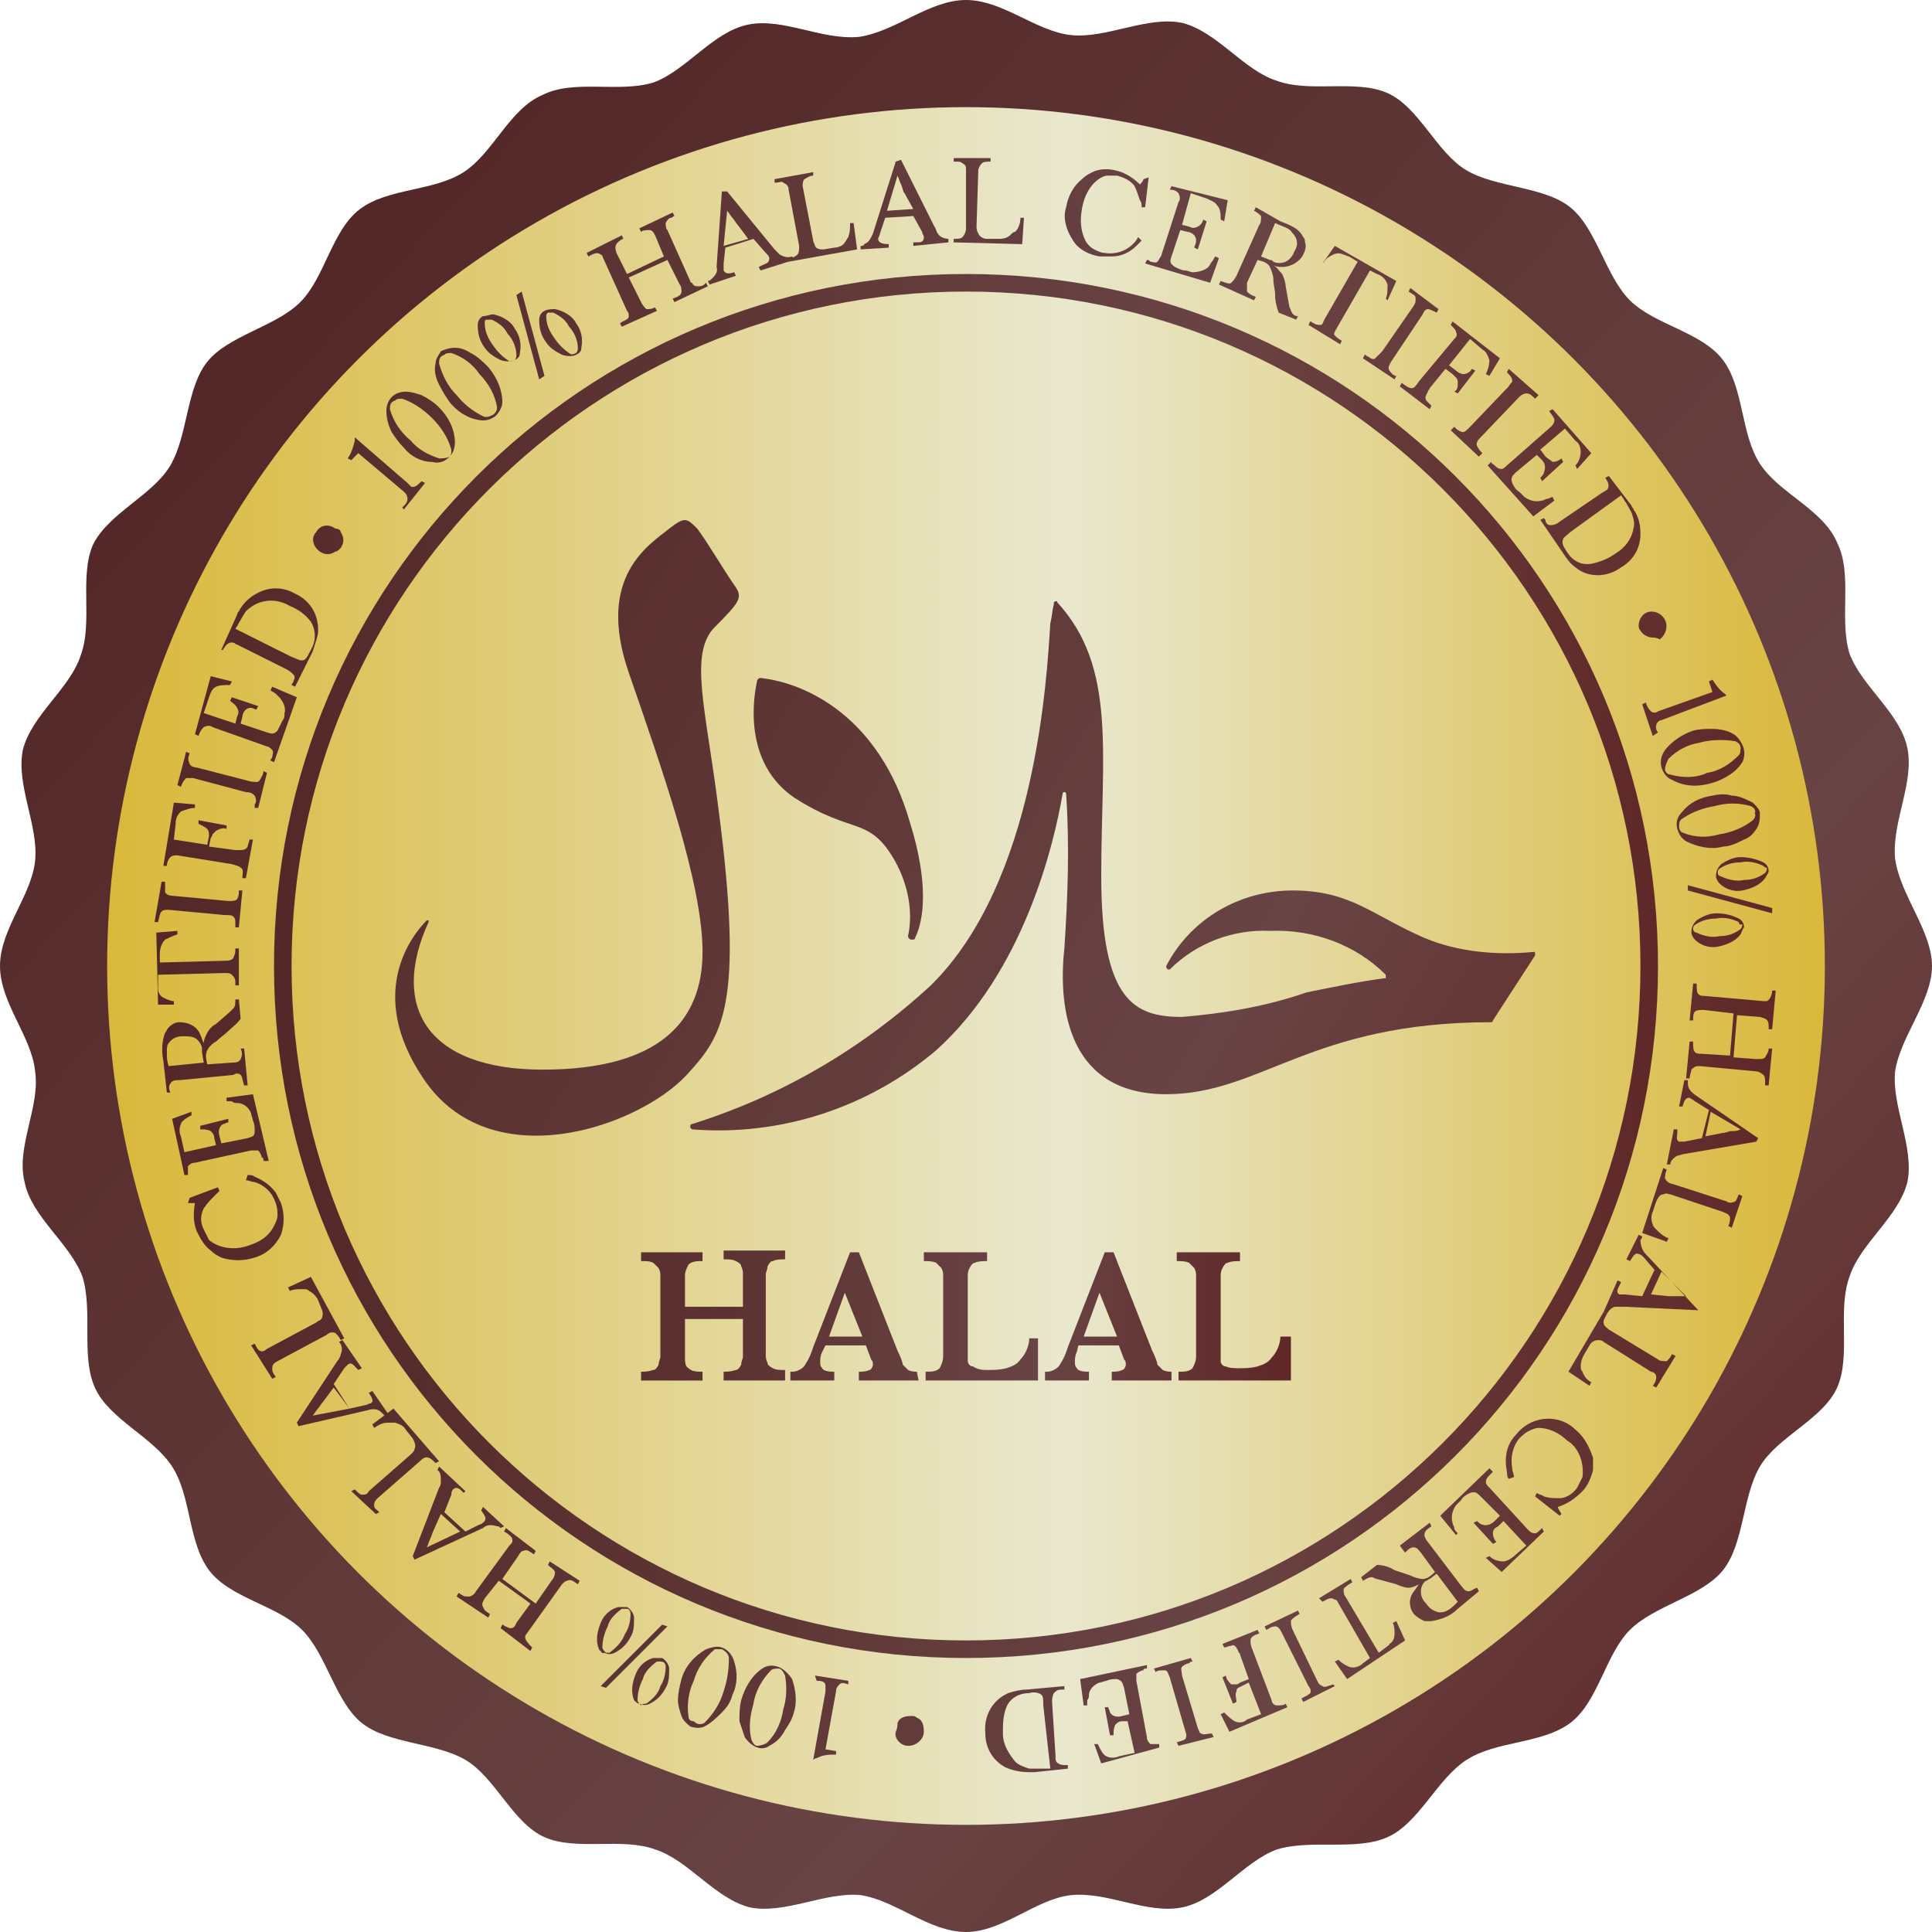
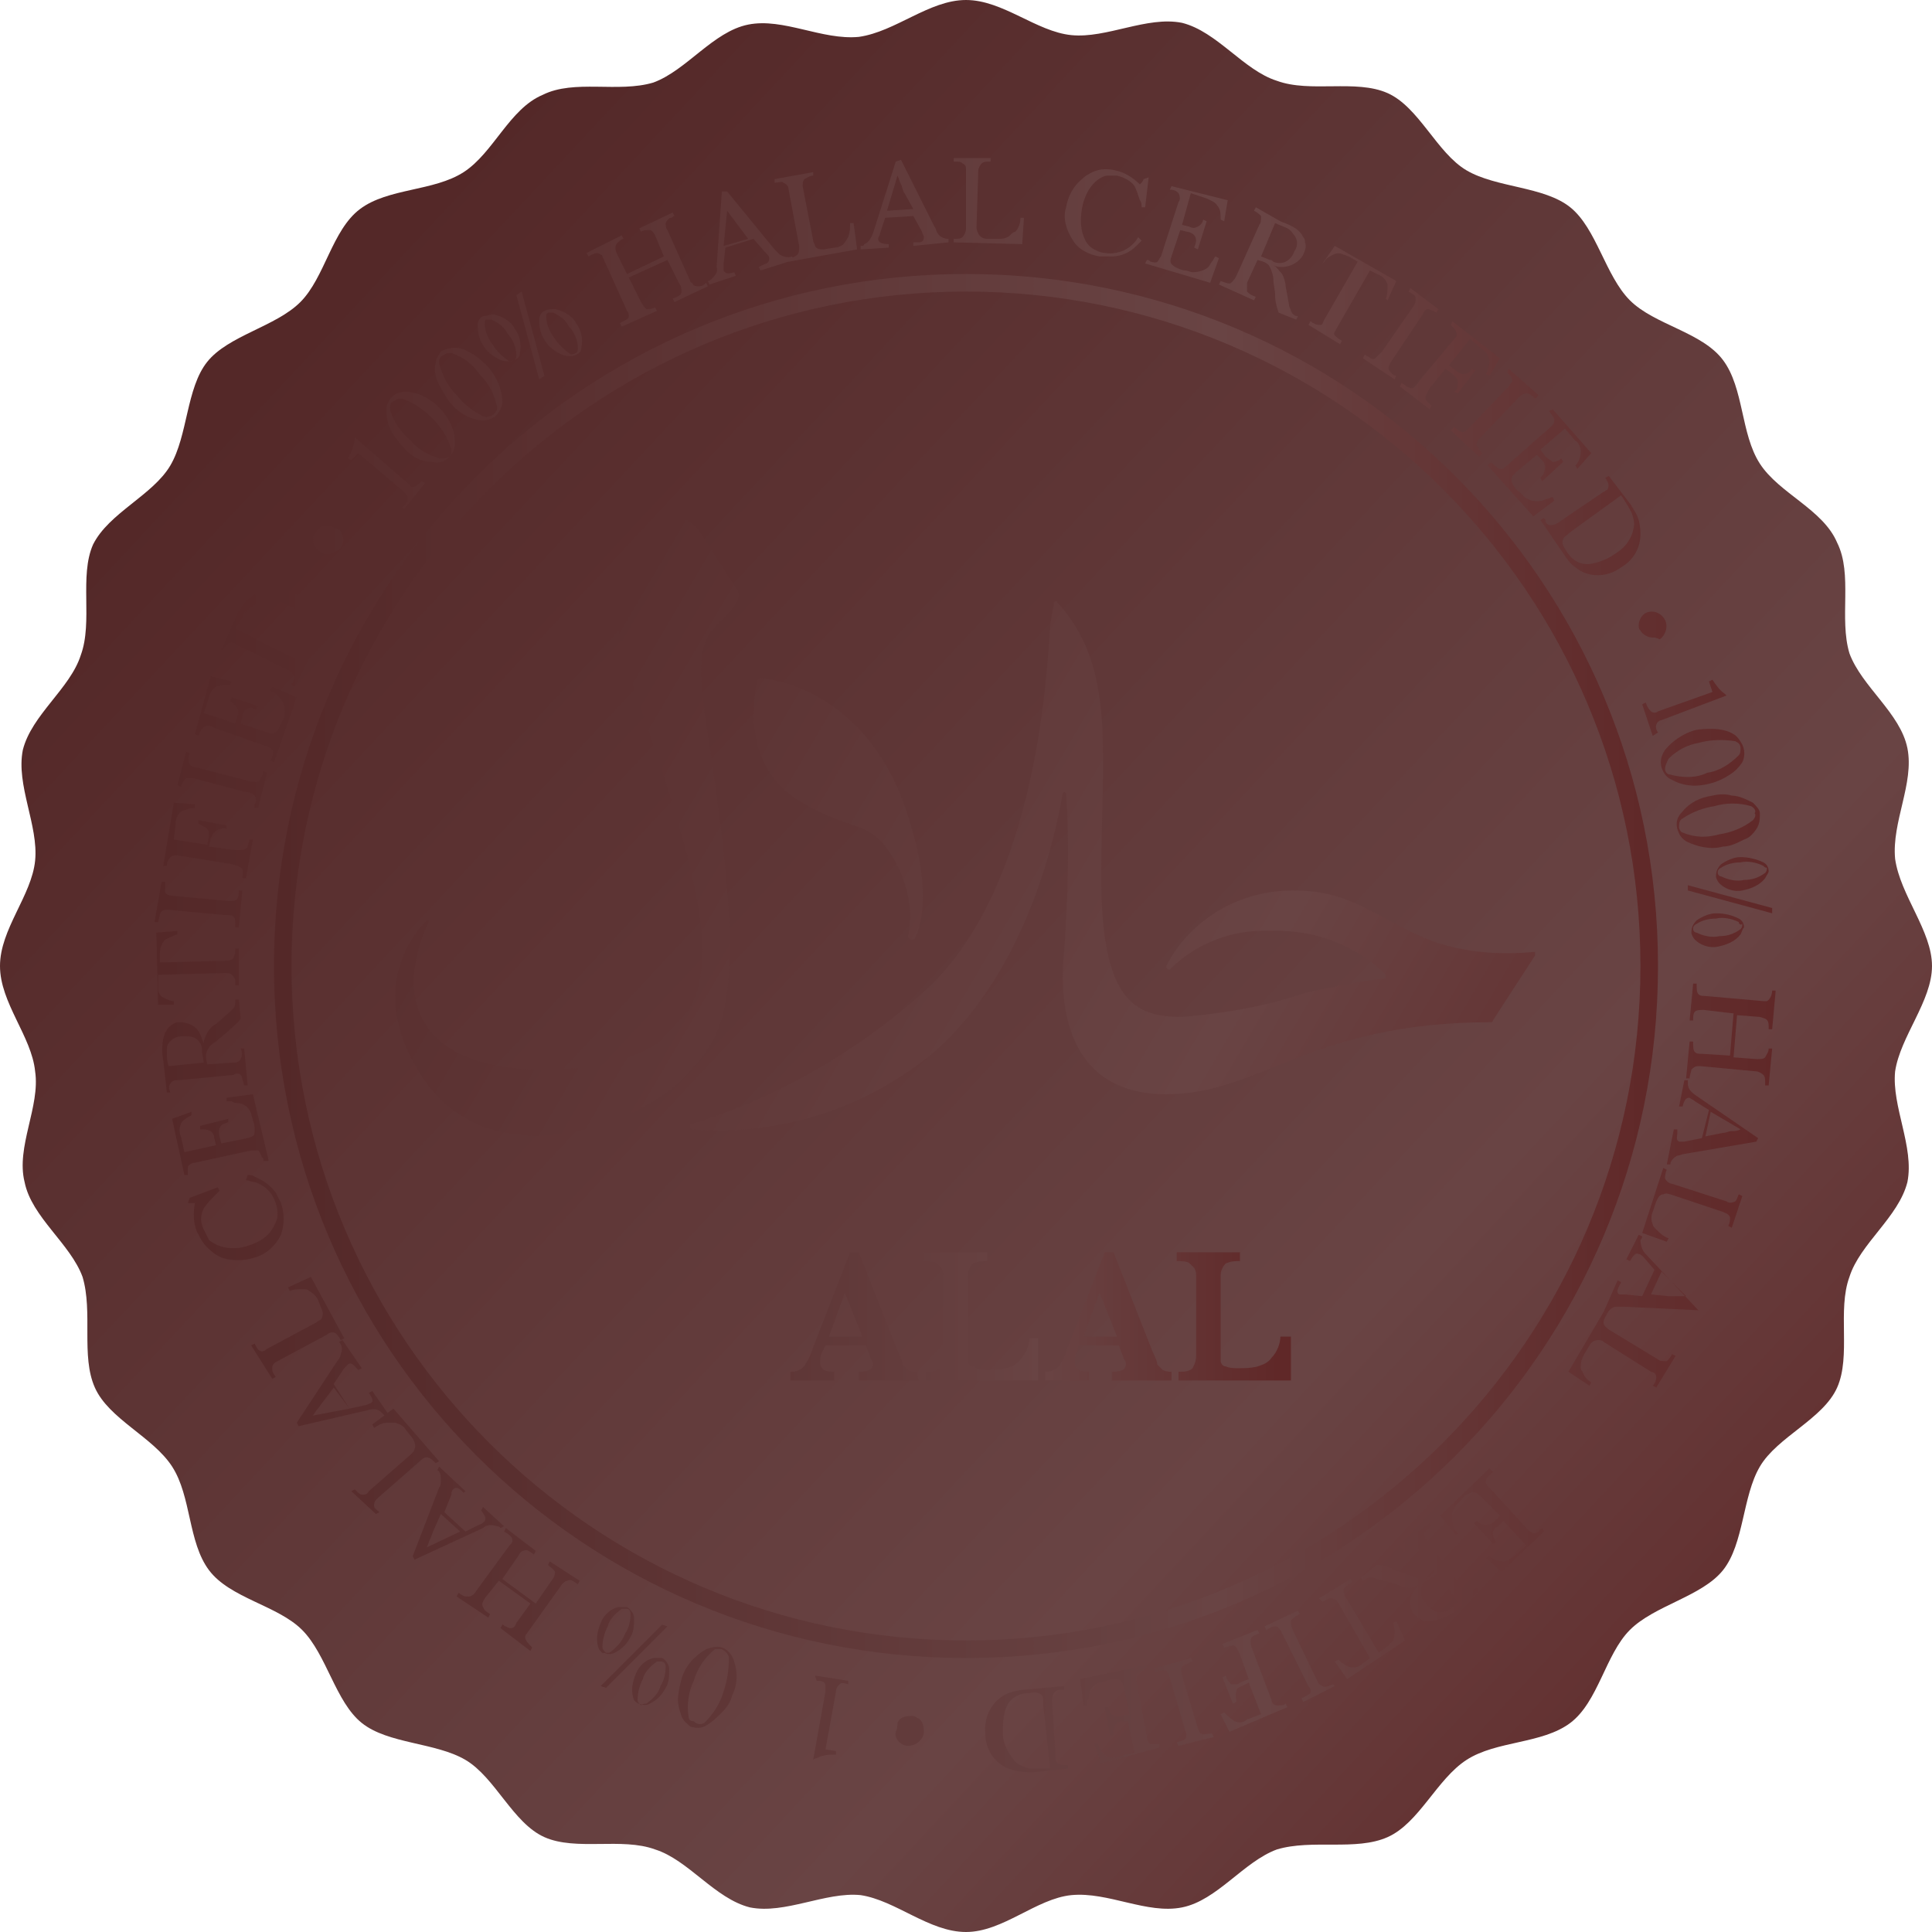
<svg xmlns="http://www.w3.org/2000/svg" version="1.1" id="Ebene_1" x="0px" y="0px" viewBox="0 0 110 110" style="enable-background:new 0 0 110 110;" xml:space="preserve">
  <style type="text/css">
	.st0{fill:url(#SVGID_1_);}
	.st1{fill:url(#SVGID_2_);}
	.st2{fill:url(#SVGID_3_);}
	.st3{fill:url(#SVGID_4_);}
	.st4{fill:url(#SVGID_5_);}
	.st5{fill:url(#SVGID_6_);}
	.st6{fill:url(#SVGID_7_);}
	.st7{fill:url(#SVGID_8_);}
	.st8{fill:url(#SVGID_9_);}
	.st9{fill:url(#SVGID_10_);}
	.st10{fill:url(#SVGID_11_);}
	.st11{fill:url(#SVGID_12_);}
	.st12{fill:url(#SVGID_13_);}
	.st13{fill:url(#SVGID_14_);}
	.st14{fill:url(#SVGID_15_);}
	.st15{fill:url(#SVGID_16_);}
	.st16{fill:url(#SVGID_17_);}
	.st17{fill:url(#SVGID_18_);}
	.st18{fill:url(#SVGID_19_);}
	.st19{fill:url(#SVGID_20_);}
	.st20{fill:url(#SVGID_21_);}
	.st21{fill:url(#SVGID_22_);}
	.st22{fill:url(#SVGID_23_);}
	.st23{fill:url(#SVGID_24_);}
	.st24{fill:url(#SVGID_25_);}
	.st25{fill:url(#SVGID_26_);}
	.st26{fill:url(#SVGID_27_);}
	.st27{fill:url(#SVGID_28_);}
	.st28{fill:url(#SVGID_29_);}
	.st29{fill:url(#SVGID_30_);}
	.st30{fill:url(#SVGID_31_);}
	.st31{fill:url(#SVGID_32_);}
	.st32{fill:url(#SVGID_33_);}
	.st33{fill:url(#SVGID_34_);}
	.st34{fill:url(#SVGID_35_);}
	.st35{fill:url(#SVGID_36_);}
	.st36{fill:url(#SVGID_37_);}
	.st37{fill:url(#SVGID_38_);}
	.st38{fill:url(#SVGID_39_);}
	.st39{fill:url(#SVGID_40_);}
	.st40{fill:url(#SVGID_41_);}
	.st41{fill:url(#SVGID_42_);}
	.st42{fill:url(#SVGID_43_);}
	.st43{fill:url(#SVGID_44_);}
	.st44{fill:url(#SVGID_45_);}
	.st45{fill:url(#SVGID_46_);}
	.st46{fill:url(#SVGID_47_);}
	.st47{fill:url(#SVGID_48_);}
	.st48{fill:url(#SVGID_49_);}
	.st49{fill:url(#SVGID_50_);}
	.st50{fill:url(#SVGID_51_);}
	.st51{fill:url(#SVGID_52_);}
	.st52{fill:url(#SVGID_53_);}
	.st53{fill:url(#SVGID_54_);}
	.st54{fill:url(#SVGID_55_);}
	.st55{fill:url(#SVGID_56_);}
	.st56{fill:url(#SVGID_57_);}
	.st57{fill:url(#SVGID_58_);}
	.st58{fill:url(#SVGID_59_);}
	.st59{fill:url(#SVGID_60_);}
	.st60{fill:url(#SVGID_61_);}
	.st61{fill:url(#SVGID_62_);}
	.st62{fill:url(#SVGID_63_);}
	.st63{fill:url(#SVGID_64_);}
	.st64{fill:url(#SVGID_65_);}
	.st65{fill:url(#SVGID_66_);}
	.st66{fill:url(#SVGID_67_);}
	.st67{fill:url(#SVGID_68_);}
</style>
  <linearGradient id="SVGID_1_" gradientUnits="userSpaceOnUse" x1="-253.257" y1="-342.011" x2="-252.398" y2="-342.011" gradientTransform="matrix(104.659 98.877 98.877 -104.659 60338.5 -10735.236)">
    <stop offset="0" style="stop-color:#542828" />
    <stop offset="0.683" style="stop-color:#694444" />
    <stop offset="1" style="stop-color:#602828" />
  </linearGradient>
  <path class="st0" d="M110,55c0,2-1.8,4-2.1,6c-0.2,2,1.1,4.3,0.7,6.3c-0.5,2-2.7,3.5-3.3,5.4c-0.7,1.9,0.1,4.5-0.7,6.3  s-3.4,2.8-4.4,4.5s-0.9,4.4-2.1,5.9s-3.9,2-5.3,3.4s-1.8,4.1-3.4,5.3s-4.2,1-5.9,2.1s-2.7,3.6-4.5,4.4s-4.3,0.1-6.3,0.7  c-1.9,0.7-3.4,2.9-5.4,3.3c-2,0.4-4.2-0.9-6.3-0.7c-2,0.2-3.9,2.1-6,2.1s-4-1.8-6-2.1c-2-0.2-4.3,1.1-6.3,0.7  c-2-0.5-3.5-2.7-5.4-3.3c-1.9-0.7-4.5,0.1-6.3-0.7s-2.8-3.4-4.5-4.4s-4.4-0.9-5.9-2.1s-2-3.9-3.4-5.3s-4.1-1.8-5.3-3.4  s-1-4.2-2.1-5.9s-3.6-2.7-4.4-4.5s-0.1-4.3-0.7-6.3c-0.7-1.9-2.9-3.4-3.3-5.4C0.9,65.3,2.3,63,2,61c-0.2-2-2-3.9-2-6s1.8-4,2-6  c0.2-2-1.1-4.3-0.7-6.3c0.5-2,2.7-3.5,3.3-5.4c0.7-1.9-0.1-4.5,0.7-6.3c0.9-1.8,3.4-2.8,4.4-4.5s0.9-4.4,2.1-5.9s3.9-2,5.3-3.4  s1.8-4.1,3.4-5.3s4.2-1,5.9-2.1s2.6-3.6,4.5-4.4c1.8-0.9,4.3-0.1,6.3-0.7c1.9-0.7,3.4-2.9,5.4-3.3c2-0.4,4.2,0.9,6.3,0.7  C51,1.8,52.9,0,55,0s4,1.8,6,2c2,0.2,4.3-1.1,6.3-0.7c2,0.5,3.5,2.7,5.4,3.3c1.9,0.7,4.5-0.1,6.3,0.7s2.8,3.4,4.5,4.4  s4.4,0.9,5.9,2.1s2,3.9,3.4,5.3s4.1,1.8,5.3,3.4s1,4.2,2.1,5.9s3.6,2.6,4.4,4.5c0.9,1.8,0.1,4.3,0.7,6.3c0.7,1.9,2.9,3.4,3.3,5.4  c0.4,2-0.9,4.2-0.7,6.3C108.2,51,110,53,110,55z" />
  <linearGradient id="SVGID_2_" gradientUnits="userSpaceOnUse" x1="6.068" y1="-35" x2="103.932" y2="-35" gradientTransform="matrix(1 0 0 1 0 90)">
    <stop offset="0" style="stop-color:#D9B83A" />
    <stop offset="0.558" style="stop-color:#E9E8CE" />
    <stop offset="1" style="stop-color:#D9B83A" />
  </linearGradient>
-   <circle class="st1" cx="55" cy="55" r="48.9" />
  <linearGradient id="SVGID_3_" gradientUnits="userSpaceOnUse" x1="17.727" y1="-32.75" x2="96.547" y2="-32.75" gradientTransform="matrix(1 0 0 1 -2.137 87.75)">
    <stop offset="0" style="stop-color:#542828" />
    <stop offset="0.683" style="stop-color:#694444" />
    <stop offset="1" style="stop-color:#602828" />
  </linearGradient>
  <path class="st2" d="M55,94.4c-21.8,0-39.4-17.6-39.4-39.4c0-21.8,17.6-39.4,39.4-39.4c21.8,0,39.4,17.6,39.4,39.4l0,0  C94.4,76.8,76.8,94.4,55,94.4z M55,16.6c-21.2,0-38.4,17.2-38.4,38.4S33.8,93.4,55,93.4S93.4,76.2,93.4,55c0,0,0,0,0,0l0,0  C93.4,33.8,76.2,16.6,55,16.6z" />
  <linearGradient id="SVGID_4_" gradientUnits="userSpaceOnUse" x1="16.716" y1="-51.803" x2="91.122" y2="-8.085" gradientTransform="matrix(1 0 0 1 -2.137 87.75)">
    <stop offset="0" style="stop-color:#542828" />
    <stop offset="0.683" style="stop-color:#694444" />
    <stop offset="1" style="stop-color:#602828" />
  </linearGradient>
  <path class="st3" d="M38.1,30.1c-1.1,0.9-4.2,2.7-2.3,8.2s4.2,12,4.2,15.9s-2.4,6.7-9.1,6.7c-6.6,0-8.7-3.6-6.5-8.4c0,0,0-0.1,0-0.1  c0,0,0,0-0.1,0c-0.8,0.8-3.5,4.1-0.2,9c3.8,5.7,12.2,2.8,15-0.2c2-2.2,3.3-3.8,1.8-15.2c-0.7-5.6-1.7-8.8-0.2-10.3s1.6-1.7,1.1-2.4  s-1.5-2.4-2.1-3.2C39.1,29.5,39,29.4,38.1,30.1z" />
  <linearGradient id="SVGID_5_" gradientUnits="userSpaceOnUse" x1="20.978" y1="-59.056" x2="95.384" y2="-15.337" gradientTransform="matrix(1 0 0 1 -2.137 87.75)">
    <stop offset="0" style="stop-color:#542828" />
    <stop offset="0.683" style="stop-color:#694444" />
    <stop offset="1" style="stop-color:#602828" />
  </linearGradient>
  <path class="st4" d="M43.3,38.6c-0.1,0-0.2,0.1-0.2,0.2c-0.2,0.9-0.8,4.6,2.1,6.6c3.4,2.2,4.3,1,5.8,3.7c0.7,1.3,1,2.8,0.7,4.2  c0,0.1,0.1,0.2,0.2,0.2c0.1,0,0.2,0,0.2-0.1c0.5-1,0.8-3.1-0.3-6.6C50.1,40.9,46,38.9,43.3,38.6z" />
  <linearGradient id="SVGID_6_" gradientUnits="userSpaceOnUse" x1="19.919" y1="-57.255" x2="94.325" y2="-13.537" gradientTransform="matrix(1 0 0 1 -2.137 87.75)">
    <stop offset="0" style="stop-color:#542828" />
    <stop offset="0.683" style="stop-color:#694444" />
    <stop offset="1" style="stop-color:#602828" />
  </linearGradient>
  <path class="st5" d="M59.8,35.5C59.6,38.6,59,50.2,53,56.1c-3.9,3.6-8.5,6.3-13.6,7.9c-0.1,0-0.1,0.1-0.1,0.2c0,0,0.1,0.1,0.1,0.1  c5,0.4,10-1.2,13.9-4.5c5-4.5,6.7-11.7,7.2-14.6c0-0.1,0.1-0.1,0.1-0.1c0.1,0,0.1,0.1,0.1,0.1c0.2,2.9,0.1,5.8-0.1,8.8  c-0.4,3.7,0.4,8.3,5.8,8.3s8.2-4.1,18.5-4.1c0,0,0.1,0,0.1-0.1l2.4-3.7c0-0.1,0-0.1,0-0.2c0,0-0.1,0-0.1,0c-2.1,0.2-4.3,0-6.2-0.8  c-3-1.3-4.2-2.7-7.5-2.7c-3,0-5.8,1.6-7.2,4.3c0,0.1,0,0.1,0.1,0.2c0,0,0.1,0,0.1,0c1.5-1.5,3.6-2.3,5.7-2.2  c2.5-0.1,4.9,0.8,6.6,2.5c0,0,0,0.1,0,0.2c0,0,0,0-0.1,0c-1.5,0.2-2.9,0.5-4.4,0.8c-2.3,0.8-4.7,1.2-7.1,1.4c-2.7,0-4.6-0.9-4.6-8  c0-7,0.9-11.9-2.5-15.6c0-0.1-0.1-0.1-0.2,0c0,0,0,0,0,0.1C59.9,34.8,59.9,35.1,59.8,35.5z" />
  <linearGradient id="SVGID_7_" gradientUnits="userSpaceOnUse" x1="32.182" y1="-12.745" x2="74.955" y2="-12.745" gradientTransform="matrix(1 0 0 1 -2.137 87.75)">
    <stop offset="0" style="stop-color:#542828" />
    <stop offset="0.683" style="stop-color:#694444" />
    <stop offset="1" style="stop-color:#602828" />
  </linearGradient>
-   <path class="st6" d="M44.7,78.6h-3.5v-0.5c0.2,0,0.4,0,0.7-0.1c0.1,0,0.2-0.1,0.3-0.3c0-0.2,0.1-0.3,0.1-0.5v-2.1h-3.3v2.2  c0,0.2,0,0.5,0.2,0.6c0.2,0.2,0.5,0.2,0.8,0.2v0.5h-3.5v-0.5c0.2,0,0.4,0,0.7-0.1c0.1,0,0.2-0.1,0.3-0.3c0-0.2,0.1-0.3,0.1-0.5v-4.5  c0-0.2,0-0.3-0.1-0.5c-0.1-0.1-0.2-0.2-0.3-0.3c-0.2-0.1-0.4-0.1-0.7-0.1v-0.5h3.5v0.5c-0.3,0-0.6,0-0.8,0.2  c-0.1,0.2-0.2,0.4-0.2,0.6v1.8h3.3v-1.8c0-0.2,0-0.3-0.1-0.5c0-0.1-0.1-0.2-0.3-0.3c-0.2-0.1-0.4-0.1-0.7-0.1v-0.5h3.5v0.5  c-0.2,0-0.5,0-0.7,0.1c-0.1,0-0.2,0.1-0.3,0.3c0,0.2-0.1,0.3-0.1,0.5v4.5c0,0.2,0,0.3,0.1,0.5c0,0.1,0.1,0.2,0.3,0.3  c0.2,0.1,0.4,0.1,0.7,0.1L44.7,78.6z" />
  <linearGradient id="SVGID_8_" gradientUnits="userSpaceOnUse" x1="32.182" y1="-12.814" x2="74.955" y2="-12.814" gradientTransform="matrix(1 0 0 1 -2.137 87.75)">
    <stop offset="0" style="stop-color:#542828" />
    <stop offset="0.683" style="stop-color:#694444" />
    <stop offset="1" style="stop-color:#602828" />
  </linearGradient>
  <path class="st7" d="M52.3,78.6h-3.4v-0.5c0.2,0,0.4,0,0.6-0.1c0.1,0,0.2-0.2,0.2-0.3c0-0.1,0-0.2-0.1-0.3l-0.3-0.8H47L46.8,77  c-0.1,0.2-0.1,0.4-0.1,0.6c0,0.2,0.1,0.3,0.2,0.4c0.2,0.1,0.4,0.1,0.6,0.1v0.5h-2.5v-0.5c0.2,0,0.3,0,0.5-0.1  c0.2-0.1,0.3-0.2,0.4-0.4c0.2-0.3,0.3-0.6,0.4-0.9l2.1-5.4h0.5l2.2,5.6c0.2,0.4,0.3,0.7,0.3,0.8c0.1,0.1,0.2,0.2,0.3,0.3  c0.2,0.1,0.4,0.1,0.5,0.1L52.3,78.6z M49.1,76.1l-1-2.5l-0.9,2.5H49.1z" />
  <linearGradient id="SVGID_9_" gradientUnits="userSpaceOnUse" x1="32.182" y1="-12.749" x2="74.955" y2="-12.749" gradientTransform="matrix(1 0 0 1 -2.137 87.75)">
    <stop offset="0" style="stop-color:#542828" />
    <stop offset="0.683" style="stop-color:#694444" />
    <stop offset="1" style="stop-color:#602828" />
  </linearGradient>
  <path class="st8" d="M59.1,76.2l0,2.4h-6.4v-0.5c0.3,0,0.6,0,0.8-0.2c0.1-0.2,0.2-0.4,0.2-0.7v-4.5c0-0.2,0-0.3-0.1-0.5  c-0.1-0.1-0.2-0.2-0.3-0.3c-0.2-0.1-0.5-0.1-0.7-0.1v-0.5h3.6v0.5c-0.2,0-0.5,0-0.7,0.1c-0.1,0-0.2,0.1-0.3,0.3  c-0.1,0.2-0.1,0.3-0.1,0.5v4.1c0,0.2,0,0.5,0,0.7c0,0.1,0.1,0.3,0.3,0.3C55.7,78,56,78,56.2,78c0.4,0,0.7,0,1.1-0.1  c0.3-0.1,0.6-0.2,0.8-0.5c0.3-0.3,0.5-0.8,0.5-1.2L59.1,76.2z" />
  <linearGradient id="SVGID_10_" gradientUnits="userSpaceOnUse" x1="32.182" y1="-12.814" x2="74.955" y2="-12.814" gradientTransform="matrix(1 0 0 1 -2.137 87.75)">
    <stop offset="0" style="stop-color:#542828" />
    <stop offset="0.683" style="stop-color:#694444" />
    <stop offset="1" style="stop-color:#602828" />
  </linearGradient>
  <path class="st9" d="M66.7,78.6h-3.4v-0.5c0.2,0,0.4,0,0.6-0.1c0.1,0,0.2-0.2,0.2-0.3c0-0.1,0-0.2-0.1-0.3l-0.3-0.8h-2.3L61.3,77  c-0.1,0.2-0.1,0.4-0.1,0.6c0,0.2,0.1,0.3,0.2,0.4c0.2,0.1,0.4,0.1,0.6,0.1v0.5h-2.5v-0.5c0.2,0,0.3,0,0.5-0.1  c0.2-0.1,0.3-0.2,0.4-0.4c0.2-0.3,0.3-0.6,0.4-0.9l2.1-5.4h0.5l2.2,5.6c0.2,0.4,0.3,0.7,0.3,0.8c0.1,0.1,0.2,0.2,0.3,0.3  c0.2,0.1,0.4,0.1,0.5,0.1V78.6z M63.6,76.1l-1-2.5l-0.9,2.5H63.6z" />
  <linearGradient id="SVGID_11_" gradientUnits="userSpaceOnUse" x1="32.182" y1="-12.749" x2="74.955" y2="-12.749" gradientTransform="matrix(1 0 0 1 -2.137 87.75)">
    <stop offset="0" style="stop-color:#542828" />
    <stop offset="0.683" style="stop-color:#694444" />
    <stop offset="1" style="stop-color:#602828" />
  </linearGradient>
  <path class="st10" d="M73.5,76.2l0,2.4h-6.4v-0.5c0.3,0,0.6,0,0.8-0.2c0.1-0.2,0.2-0.4,0.2-0.7v-4.5c0-0.2,0-0.3-0.1-0.5  c-0.1-0.1-0.2-0.2-0.3-0.3c-0.2-0.1-0.5-0.1-0.7-0.1v-0.5h3.6v0.5c-0.2,0-0.5,0-0.7,0.1c-0.1,0-0.2,0.1-0.3,0.3  c-0.1,0.2-0.1,0.3-0.1,0.5v4.1c0,0.2,0,0.5,0,0.7c0,0.1,0.1,0.3,0.3,0.3c0.2,0.1,0.5,0.1,0.7,0.1c0.4,0,0.7,0,1.1-0.1  c0.3-0.1,0.6-0.2,0.8-0.5c0.3-0.3,0.5-0.8,0.5-1.2H73.5z" />
  <linearGradient id="SVGID_12_" gradientUnits="userSpaceOnUse" x1="11.08" y1="10.78" x2="103.212" y2="10.78" gradientTransform="matrix(1 0 0 1 -2.137 87.75)">
    <stop offset="0" style="stop-color:#542828" />
    <stop offset="0.683" style="stop-color:#694444" />
    <stop offset="1" style="stop-color:#602828" />
  </linearGradient>
  <path class="st11" d="M51.1,98.1c0.1-0.3,0.4-0.4,0.8-0.4c0.1,0,0.2,0,0.3,0.1c0.3,0.1,0.4,0.4,0.4,0.8c0,0.4-0.4,0.8-0.9,0.8l0,0  c-0.4,0-0.8-0.4-0.7-0.8c0,0,0,0,0,0v0C51.1,98.4,51.1,98.2,51.1,98.1z" />
  <linearGradient id="SVGID_13_" gradientUnits="userSpaceOnUse" x1="11.08" y1="9.995" x2="103.212" y2="9.995" gradientTransform="matrix(1 0 0 1 -2.137 87.75)">
    <stop offset="0" style="stop-color:#542828" />
    <stop offset="0.683" style="stop-color:#694444" />
    <stop offset="1" style="stop-color:#602828" />
  </linearGradient>
  <path class="st12" d="M46.4,95.4l1.9,0.3l0,0.2c-0.3-0.1-0.4-0.1-0.5,0c-0.1,0.1-0.2,0.2-0.2,0.4l-0.6,3.3l0.6,0.1l0,0.2  c-0.4,0-0.7,0-1.1,0.2c0,0-0.1,0-0.2,0.1c0,0,0,0,0,0l0.7-3.9c0-0.1,0-0.2,0-0.3c0-0.3-0.3-0.3-0.5-0.3L46.4,95.4z" />
  <linearGradient id="SVGID_14_" gradientUnits="userSpaceOnUse" x1="11.08" y1="9.398" x2="103.212" y2="9.398" gradientTransform="matrix(1 0 0 1 -2.137 87.75)">
    <stop offset="0" style="stop-color:#542828" />
    <stop offset="0.683" style="stop-color:#694444" />
    <stop offset="1" style="stop-color:#602828" />
  </linearGradient>
-   <path class="st13" d="M42.4,98.9c-0.1-0.3-0.2-0.6-0.3-0.9c0-0.4,0-0.8,0.1-1.2c0.2-0.7,0.6-1.4,1.2-1.8c0.3-0.2,0.6-0.2,0.9-0.1  c0.3,0.1,0.6,0.4,0.8,0.7c0.2,0.6,0.3,1.3,0.1,1.9c-0.1,0.4-0.3,0.7-0.5,1c-0.2,0.4-0.5,0.7-0.9,0.9C43.4,99.7,42.8,99.5,42.4,98.9  C42.5,99,42.5,99,42.4,98.9L42.4,98.9L42.4,98.9z M43.7,99.2c0.5-0.5,0.8-1.2,0.9-1.9c0.2-0.6,0.2-1.3,0.1-1.9  c-0.1-0.2-0.2-0.4-0.4-0.4c-0.1,0-0.3,0-0.4,0.1c-0.5,0.5-0.9,1.2-1,1.9c-0.2,0.7-0.3,1.4-0.1,2.1c0.1,0.2,0.2,0.3,0.3,0.3  C43.3,99.4,43.6,99.3,43.7,99.2L43.7,99.2z" />
  <linearGradient id="SVGID_15_" gradientUnits="userSpaceOnUse" x1="11.08" y1="8.308" x2="103.212" y2="8.308" gradientTransform="matrix(1 0 0 1 -2.137 87.75)">
    <stop offset="0" style="stop-color:#542828" />
    <stop offset="0.683" style="stop-color:#694444" />
    <stop offset="1" style="stop-color:#602828" />
  </linearGradient>
  <path class="st14" d="M38.8,97.7c-0.1-0.3-0.2-0.6-0.2-0.9c0-0.4,0.1-0.8,0.2-1.2c0.2-0.7,0.7-1.3,1.4-1.7c0.3-0.1,0.6-0.2,0.9-0.1  c0.3,0.1,0.6,0.4,0.7,0.8c0.2,0.6,0.2,1.3-0.1,1.9c-0.1,0.4-0.3,0.7-0.6,1c-0.3,0.3-0.6,0.6-1,0.8c-0.2,0.1-0.5,0.1-0.8,0  C39.2,98.2,38.9,98,38.8,97.7z M40.1,98.1c0.5-0.5,0.9-1.1,1.1-1.8c0.2-0.6,0.3-1.2,0.3-1.9c0-0.2-0.2-0.4-0.4-0.5  c-0.1,0-0.3,0-0.4,0c-0.6,0.5-1,1.1-1.2,1.8c-0.3,0.6-0.4,1.4-0.3,2c0,0.2,0.1,0.3,0.3,0.3C39.7,98.2,39.9,98.2,40.1,98.1z" />
  <linearGradient id="SVGID_16_" gradientUnits="userSpaceOnUse" x1="11.08" y1="6.557" x2="103.212" y2="6.557" gradientTransform="matrix(1 0 0 1 -2.137 87.75)">
    <stop offset="0" style="stop-color:#542828" />
    <stop offset="0.683" style="stop-color:#694444" />
    <stop offset="1" style="stop-color:#602828" />
  </linearGradient>
  <path class="st15" d="M34.1,93.9c-0.2-0.5-0.1-1,0.1-1.5c0.2-0.5,0.6-0.8,1-0.9c0.2,0,0.3,0,0.5,0c0.2,0.1,0.4,0.4,0.4,0.6  c0,0.4,0,0.8-0.2,1.1c-0.2,0.4-0.5,0.7-0.9,0.9c-0.2,0.1-0.4,0.1-0.6,0C34.3,94.2,34.2,94,34.1,93.9z M34.2,96l3.5-3.5l0.3,0.1  l-3.5,3.5L34.2,96z M34.7,94.1c0.4-0.3,0.7-0.6,0.9-1.1c0.2-0.3,0.3-0.7,0.3-1.1c0-0.2-0.1-0.3-0.2-0.3c-0.1,0-0.2,0-0.3,0  c-0.4,0.3-0.7,0.6-0.8,1c-0.2,0.4-0.3,0.8-0.3,1.2c0,0.1,0.1,0.2,0.2,0.3C34.6,94.1,34.7,94.1,34.7,94.1L34.7,94.1z M36.1,96.8  c-0.2-0.5-0.1-1,0.1-1.5c0.2-0.5,0.6-0.8,1-0.9c0.2,0,0.3,0,0.5,0c0.2,0.1,0.4,0.4,0.4,0.6c0,0.4,0,0.8-0.2,1.1  c-0.2,0.4-0.5,0.7-0.9,0.9c-0.2,0.1-0.4,0.1-0.6,0C36.3,97,36.2,96.9,36.1,96.8L36.1,96.8z M36.8,97c0.4-0.3,0.7-0.6,0.8-1  c0.2-0.3,0.3-0.7,0.3-1.1c0-0.2-0.1-0.3-0.3-0.3c-0.1,0-0.1,0-0.2,0c-0.4,0.3-0.7,0.6-0.8,1c-0.2,0.4-0.3,0.8-0.3,1.2  c0,0.1,0.1,0.2,0.2,0.3C36.6,97,36.7,97,36.8,97L36.8,97z" />
  <linearGradient id="SVGID_17_" gradientUnits="userSpaceOnUse" x1="11.08" y1="2.675" x2="103.212" y2="2.675" gradientTransform="matrix(1 0 0 1 -2.137 87.75)">
    <stop offset="0" style="stop-color:#542828" />
    <stop offset="0.683" style="stop-color:#694444" />
    <stop offset="1" style="stop-color:#602828" />
  </linearGradient>
  <path class="st16" d="M28.5,92.7l0.1-0.2c0.1,0,0.1,0.1,0.2,0.1c0.3,0.2,0.5,0.1,0.6-0.2l0.8-1.1L28.4,90L27.6,91  c-0.1,0.2-0.2,0.3-0.1,0.5s0.1,0.2,0.4,0.4l-0.1,0.2L26,90.9l0.1-0.2c0.1,0,0.1,0.1,0.2,0.1c0.1,0.1,0.2,0.1,0.4,0.1  c0.1,0,0.3-0.1,0.4-0.3l1.9-2.6c0,0,0.1-0.1,0.1-0.1c0.1-0.1,0.1-0.3,0-0.4c-0.1-0.1-0.2-0.2-0.4-0.3l0.1-0.2l1.7,1.3l-0.1,0.2  c-0.3-0.2-0.4-0.3-0.6-0.2c-0.1,0-0.2,0.1-0.3,0.3l-0.9,1.3l1.9,1.4l0.9-1.3c0.1-0.1,0.2-0.3,0.2-0.5c-0.1-0.2-0.2-0.2-0.4-0.4  l0.1-0.2L33,90l-0.1,0.2c-0.3-0.2-0.4-0.3-0.6-0.2c-0.1,0-0.2,0.1-0.3,0.2L30,93c0,0-0.1,0.1-0.1,0.2c0,0.2,0.2,0.4,0.4,0.6  l-0.1,0.2L28.5,92.7z" />
  <linearGradient id="SVGID_18_" gradientUnits="userSpaceOnUse" x1="11.08" y1="-1.623" x2="103.212" y2="-1.623" gradientTransform="matrix(1 0 0 1 -2.137 87.75)">
    <stop offset="0" style="stop-color:#542828" />
    <stop offset="0.683" style="stop-color:#694444" />
    <stop offset="1" style="stop-color:#602828" />
  </linearGradient>
  <path class="st17" d="M23.5,88.6l1.5-3.9c0.1-0.1,0.1-0.3,0.1-0.4c0-0.2,0-0.5-0.2-0.6l0.1-0.2l1.5,1.4L26.4,85l-0.1-0.1  c-0.1-0.1-0.3-0.3-0.5-0.1c-0.1,0.1-0.1,0.2-0.1,0.3l-0.4,1l1.2,1.1l0.8-0.4c0.1,0,0.2-0.1,0.3-0.2c0.1-0.2,0-0.3-0.2-0.6l0.1-0.2  l1.2,1.1L28.5,87c-0.1-0.1-0.1-0.1-0.2-0.1c-0.3-0.1-0.6-0.1-0.8,0.1l-3.9,1.8L23.5,88.6z M26.2,87.2l-1.1-1l-0.4,0.9  c-0.1,0.2-0.1,0.3-0.2,0.5s-0.1,0.3-0.2,0.5L26.2,87.2z" />
  <linearGradient id="SVGID_19_" gradientUnits="userSpaceOnUse" x1="11.08" y1="-4.323" x2="103.212" y2="-4.323" gradientTransform="matrix(1 0 0 1 -2.137 87.75)">
    <stop offset="0" style="stop-color:#542828" />
    <stop offset="0.683" style="stop-color:#694444" />
    <stop offset="1" style="stop-color:#602828" />
  </linearGradient>
  <path class="st18" d="M20,84.9l0.2-0.1c0.2,0.2,0.3,0.3,0.4,0.3c0.2,0,0.3,0,0.4-0.2l2.4-2.1c0.1-0.1,0.2-0.2,0.2-0.3  c0.1-0.2,0-0.4-0.1-0.6l-0.4-0.5c-0.1-0.2-0.3-0.3-0.6-0.4c-0.1,0-0.2,0-0.4,0c-0.3,0-0.5,0.1-0.8,0.3l-0.1-0.2l1.2-0.9l2.6,3  l-0.2,0.1c-0.1-0.1-0.3-0.3-0.4-0.3c-0.2-0.1-0.4,0.1-0.5,0.2l-2.4,2.1c-0.1,0.1-0.2,0.2-0.2,0.4c0,0.2,0.1,0.2,0.3,0.4l-0.2,0.1  L20,84.9z" />
  <linearGradient id="SVGID_20_" gradientUnits="userSpaceOnUse" x1="11.08" y1="-9.025" x2="103.212" y2="-9.025" gradientTransform="matrix(1 0 0 1 -2.137 87.75)">
    <stop offset="0" style="stop-color:#542828" />
    <stop offset="0.683" style="stop-color:#694444" />
    <stop offset="1" style="stop-color:#602828" />
  </linearGradient>
  <path class="st19" d="M16.9,81l2.3-3.5c0.1-0.1,0.2-0.3,0.2-0.4c0.1-0.2,0.1-0.5-0.1-0.7l0.2-0.1l1.1,1.6l-0.2,0.1l-0.1-0.1  c-0.1-0.1-0.3-0.4-0.5-0.2c-0.1,0.1-0.1,0.1-0.2,0.2l-0.6,0.9l0.9,1.4l0.9-0.2c0.1,0,0.2-0.1,0.3-0.1c0.2-0.1,0.1-0.3-0.1-0.6  l0.2-0.1l0.9,1.3l-0.2,0.1c-0.1-0.1-0.1-0.1-0.2-0.2c-0.2-0.2-0.5-0.2-0.8-0.1L17,81.2L16.9,81z M19.9,80.2L19,79l-0.6,0.8  c-0.1,0.1-0.2,0.3-0.3,0.4s-0.2,0.3-0.3,0.4L19.9,80.2z" />
  <linearGradient id="SVGID_21_" gradientUnits="userSpaceOnUse" x1="11.08" y1="-12.197" x2="103.212" y2="-12.197" gradientTransform="matrix(1 0 0 1 -2.137 87.75)">
    <stop offset="0" style="stop-color:#542828" />
    <stop offset="0.683" style="stop-color:#694444" />
    <stop offset="1" style="stop-color:#602828" />
  </linearGradient>
  <path class="st20" d="M14.3,76.6l0.2-0.1c0.1,0.2,0.2,0.4,0.3,0.4c0.1,0.1,0.3,0,0.4-0.1l2.8-1.5c0.1-0.1,0.2-0.1,0.3-0.2  c0.1-0.2,0.1-0.4,0-0.6L18.1,74c-0.1-0.2-0.3-0.4-0.5-0.5c-0.1-0.1-0.2-0.1-0.3-0.1c-0.3,0-0.6,0-0.8,0.1l-0.1-0.2l1.3-0.6l1.9,3.5  l-0.2,0.1c-0.1-0.2-0.2-0.3-0.3-0.4c-0.2-0.1-0.4,0-0.5,0.1l-2.8,1.5c-0.2,0.1-0.3,0.2-0.3,0.4c0,0.2,0,0.2,0.2,0.5l-0.2,0.1  L14.3,76.6z" />
  <linearGradient id="SVGID_22_" gradientUnits="userSpaceOnUse" x1="11.08" y1="-18.558" x2="103.212" y2="-18.558" gradientTransform="matrix(1 0 0 1 -2.137 87.75)">
    <stop offset="0" style="stop-color:#542828" />
    <stop offset="0.683" style="stop-color:#694444" />
    <stop offset="1" style="stop-color:#602828" />
  </linearGradient>
  <path class="st21" d="M10.8,68.2l1.6-0.6l0.1,0.2c-0.1,0.1-0.2,0.2-0.3,0.3c-0.2,0.2-0.4,0.4-0.6,0.7c-0.2,0.4-0.2,0.8,0,1.2  c0.1,0.2,0.2,0.4,0.3,0.6c0.6,0.5,1.5,0.6,2.3,0.3c0.6-0.2,1.1-0.5,1.4-1.1c0.1-0.2,0.2-0.4,0.2-0.6c0-0.2,0-0.4-0.1-0.7  c-0.2-0.6-0.6-1-1.2-1.2c-0.2,0-0.3-0.1-0.5-0.1l0.1-0.3c0.1,0,0.3,0,0.4,0.1c0.5,0.2,0.9,0.5,1.2,0.9c0.1,0.2,0.2,0.4,0.3,0.6  c0.2,0.6,0.2,1.2,0,1.8c-0.3,0.6-0.8,1.1-1.5,1.3c-0.6,0.2-1.3,0.2-1.9,0c-0.2-0.1-0.4-0.2-0.6-0.4c-0.4-0.3-0.6-0.7-0.8-1.1  c-0.2-0.5-0.2-1.1-0.1-1.6c-0.1,0-0.3,0-0.4,0L10.8,68.2z" />
  <linearGradient id="SVGID_23_" gradientUnits="userSpaceOnUse" x1="11.08" y1="-23.116" x2="103.212" y2="-23.116" gradientTransform="matrix(1 0 0 1 -2.137 87.75)">
    <stop offset="0" style="stop-color:#542828" />
    <stop offset="0.683" style="stop-color:#694444" />
    <stop offset="1" style="stop-color:#602828" />
  </linearGradient>
  <path class="st22" d="M9.8,63.7l1.1-0.4l0,0.2c-0.4,0.2-0.6,0.4-0.6,0.5c-0.1,0.2-0.1,0.5,0,0.7l0.2,0.9l1.8-0.4l-0.1-0.4  c0-0.2-0.1-0.3-0.2-0.4c-0.2-0.1-0.4-0.1-0.6-0.1l0-0.2l1.6-0.4l0,0.2c-0.1,0-0.2,0.1-0.3,0.1c-0.2,0.1-0.3,0.4-0.2,0.7l0.1,0.4  l1.5-0.3c0.3-0.1,0.4-0.1,0.4-0.4c0-0.2,0-0.4-0.1-0.6c0-0.1-0.1-0.3-0.1-0.4c-0.1-0.3-0.4-0.6-0.8-0.6c-0.1,0-0.2,0-0.3-0.1  c-0.1,0-0.2,0-0.3,0l0-0.2l1.5-0.2l0.9,3.8L15,66.1c0-0.1,0-0.2-0.1-0.2c0-0.1-0.1-0.3-0.2-0.4c-0.1,0-0.2,0-0.4,0l-3.2,0.7  c-0.2,0-0.3,0.1-0.4,0.2c0,0.2,0,0.4,0,0.5l-0.2,0L9.8,63.7z" />
  <linearGradient id="SVGID_24_" gradientUnits="userSpaceOnUse" x1="11.08" y1="-28.341" x2="103.212" y2="-28.341" gradientTransform="matrix(1 0 0 1 -2.137 87.75)">
    <stop offset="0" style="stop-color:#542828" />
    <stop offset="0.683" style="stop-color:#694444" />
    <stop offset="1" style="stop-color:#602828" />
  </linearGradient>
  <path class="st23" d="M9.3,60.4c-0.1-0.5-0.1-1.1,0.1-1.6c0.1-0.1,0.1-0.2,0.2-0.3c0.2-0.2,0.4-0.3,0.6-0.3c0.5,0,1,0.2,1.2,0.7  c0.1,0.2,0.1,0.3,0.2,0.5c0-0.2,0.1-0.4,0.2-0.6c0.1-0.2,0.3-0.4,0.5-0.5l0.8-0.7c0.1-0.1,0.2-0.2,0.2-0.2c0.1-0.1,0.1-0.3,0.1-0.5  l0.2,0l0.1,1.1c-0.2,0.3-0.5,0.5-0.7,0.7c-0.2,0.2-0.5,0.4-0.7,0.6c-0.2,0.1-0.4,0.3-0.5,0.5c-0.1,0.2-0.1,0.4,0,0.8l1.4-0.1  c0.2,0,0.4,0,0.5-0.2c0.1-0.2,0.1-0.4,0-0.6l0.2,0l0.2,2.1l-0.2,0c-0.1-0.3-0.1-0.5-0.2-0.6c-0.1-0.1-0.3-0.1-0.4,0l-3.1,0.3  c-0.2,0-0.4,0-0.5,0.2c-0.1,0.1-0.1,0.3,0,0.5l-0.2,0L9.3,60.4z M11.6,60.5l-0.1-0.6c0-0.1,0-0.1,0-0.2c0-0.2-0.2-0.5-0.4-0.6  C10.9,59,10.7,59,10.4,59c-0.3,0-0.6,0.1-0.8,0.4c-0.1,0.1-0.1,0.3-0.1,0.5c0,0.3,0,0.5,0.1,0.8L11.6,60.5z" />
  <linearGradient id="SVGID_25_" gradientUnits="userSpaceOnUse" x1="11.08" y1="-32.621" x2="103.212" y2="-32.621" gradientTransform="matrix(1 0 0 1 -2.137 87.75)">
    <stop offset="0" style="stop-color:#542828" />
    <stop offset="0.683" style="stop-color:#694444" />
    <stop offset="1" style="stop-color:#602828" />
  </linearGradient>
  <path class="st24" d="M8.9,53.1l1.2-0.1v0.2c-0.3,0.1-0.5,0.2-0.7,0.3c-0.2,0.2-0.3,0.5-0.3,0.8l0,0.5l3.8-0.1  c0.2,0,0.4-0.1,0.4-0.2c0.1-0.2,0.1-0.3,0.1-0.5h0.2l0,2.1h-0.2c0-0.1,0-0.1,0-0.2c0-0.2-0.1-0.3-0.2-0.4c-0.1-0.1-0.2-0.1-0.4-0.1  l-3.8,0.1l0,0.5c0,0.1,0,0.2,0,0.3c0,0.2,0.1,0.4,0.3,0.5c0.2,0.1,0.4,0.2,0.6,0.2v0.2L9,57.2L8.9,53.1z" />
  <linearGradient id="SVGID_26_" gradientUnits="userSpaceOnUse" x1="11.08" y1="-36.328" x2="103.212" y2="-36.328" gradientTransform="matrix(1 0 0 1 -2.137 87.75)">
    <stop offset="0" style="stop-color:#542828" />
    <stop offset="0.683" style="stop-color:#694444" />
    <stop offset="1" style="stop-color:#602828" />
  </linearGradient>
  <path class="st25" d="M9.2,50.2l0.2,0c0,0.2,0,0.4,0,0.6c0.1,0.2,0.4,0.2,0.4,0.2l3.2,0.3c0.2,0,0.4,0,0.5-0.1  c0.1-0.2,0.1-0.3,0.1-0.5l0.2,0l-0.2,2.1l-0.2,0c0-0.1,0-0.1,0-0.2c0-0.2,0-0.3-0.1-0.4c-0.1-0.1-0.2-0.1-0.5-0.1l-3.2-0.3  c-0.2,0-0.3,0-0.4,0.1c-0.1,0.1-0.1,0.2-0.2,0.6l-0.2,0L9.2,50.2z" />
  <linearGradient id="SVGID_27_" gradientUnits="userSpaceOnUse" x1="11.08" y1="-39.9" x2="103.212" y2="-39.9" gradientTransform="matrix(1 0 0 1 -2.137 87.75)">
    <stop offset="0" style="stop-color:#542828" />
    <stop offset="0.683" style="stop-color:#694444" />
    <stop offset="1" style="stop-color:#602828" />
  </linearGradient>
  <path class="st26" d="M9.9,45.7l1.2,0.1l0,0.2c-0.3,0-0.5,0.1-0.8,0.2c-0.2,0.2-0.3,0.4-0.3,0.7l-0.1,0.9l1.9,0.3l0.1-0.5  c0-0.1,0-0.3-0.1-0.4c-0.1-0.1-0.3-0.2-0.5-0.3l0-0.2l1.6,0.3l0,0.2c-0.2-0.1-0.4,0-0.6,0.1c-0.1,0.1-0.1,0.1-0.2,0.2  c0,0,0,0.1-0.1,0.2l-0.1,0.5l1.5,0.2c0.1,0,0.1,0,0.2,0c0.2,0,0.4,0,0.5-0.2c0-0.1,0.1-0.3,0.1-0.4l0.2,0L14,50l-0.2,0  c0-0.3,0.1-0.5-0.1-0.6c-0.1-0.1-0.2-0.1-0.5-0.2l-3.1-0.5c-0.1,0-0.3,0-0.4,0.1c-0.1,0.1-0.2,0.3-0.2,0.5l-0.2,0L9.9,45.7z" />
  <linearGradient id="SVGID_28_" gradientUnits="userSpaceOnUse" x1="11.08" y1="-43.346" x2="103.212" y2="-43.346" gradientTransform="matrix(1 0 0 1 -2.137 87.75)">
    <stop offset="0" style="stop-color:#542828" />
    <stop offset="0.683" style="stop-color:#694444" />
    <stop offset="1" style="stop-color:#602828" />
  </linearGradient>
  <path class="st27" d="M10.6,42.8l0.2,0.1c-0.1,0.2-0.1,0.4,0,0.6c0.1,0.2,0.4,0.2,0.4,0.2l3.1,0.8c0.2,0,0.4,0.1,0.5-0.1  c0.1-0.2,0.2-0.3,0.2-0.5l0.2,0.1L14.7,46L14.5,46c0-0.1,0-0.1,0-0.2c0.1-0.1,0.1-0.3,0-0.5c-0.1-0.1-0.2-0.2-0.5-0.2L11,44.3  c-0.1,0-0.3,0-0.4,0c-0.1,0.1-0.2,0.2-0.3,0.5l-0.2-0.1L10.6,42.8z" />
  <linearGradient id="SVGID_29_" gradientUnits="userSpaceOnUse" x1="11.08" y1="-46.809" x2="103.212" y2="-46.809" gradientTransform="matrix(1 0 0 1 -2.137 87.75)">
    <stop offset="0" style="stop-color:#542828" />
    <stop offset="0.683" style="stop-color:#694444" />
    <stop offset="1" style="stop-color:#602828" />
  </linearGradient>
  <path class="st28" d="M12,38.5l1.2,0.3L13.1,39c-0.3,0-0.6,0-0.8,0.1c-0.2,0.1-0.3,0.3-0.4,0.6l-0.3,0.9l1.8,0.6l0.1-0.4  c0.1-0.2,0.1-0.3,0-0.5c-0.1-0.2-0.3-0.3-0.4-0.4l0.1-0.2l1.5,0.5l-0.1,0.2c-0.1,0-0.2-0.1-0.3-0.1c-0.4,0-0.5,0.4-0.5,0.5l-0.1,0.4  l1.5,0.5c0.3,0.1,0.4,0.1,0.6-0.1c0.1-0.2,0.2-0.4,0.3-0.6c0.1-0.1,0.1-0.3,0.1-0.4c0.1-0.3-0.1-0.7-0.3-0.9  c-0.1-0.1-0.2-0.2-0.2-0.2c-0.1-0.1-0.2-0.1-0.3-0.2l0.1-0.2l1.4,0.6l-1.3,3.7l-0.2-0.1c0-0.1,0.1-0.1,0.1-0.2c0-0.1,0.1-0.3,0-0.4  c-0.1-0.1-0.2-0.2-0.3-0.2l-3.1-1.1c-0.1-0.1-0.3-0.1-0.5,0c-0.1,0.1-0.2,0.2-0.3,0.5l-0.2-0.1L12,38.5z" />
  <linearGradient id="SVGID_30_" gradientUnits="userSpaceOnUse" x1="11.08" y1="-51.466" x2="103.212" y2="-51.466" gradientTransform="matrix(1 0 0 1 -2.137 87.75)">
    <stop offset="0" style="stop-color:#542828" />
    <stop offset="0.683" style="stop-color:#694444" />
    <stop offset="1" style="stop-color:#602828" />
  </linearGradient>
  <path class="st29" d="M13.5,35c0-0.1,0.1-0.2,0.1-0.2c0.2-0.4,0.6-0.8,1-1c0.7-0.4,1.5-0.4,2.2,0c0.9,0.4,1.4,1.3,1.3,2.3  c-0.1,0.4-0.2,0.7-0.3,1l-1,2L16.6,39c0-0.1,0.1-0.1,0.1-0.2c0.1-0.2,0.1-0.3,0-0.4s-0.2-0.2-0.4-0.3l-2.8-1.4  c-0.1,0-0.1-0.1-0.2-0.1c-0.3-0.1-0.5,0.2-0.6,0.4L12.6,37L13.5,35z M16.6,37.4c0.3,0.1,0.4,0.2,0.6,0.2c0.2,0,0.3-0.2,0.5-0.6  c0.3-0.5,0.3-1.1,0-1.6c-0.3-0.4-0.7-0.7-1.2-0.9c-0.5-0.3-1.1-0.4-1.7-0.2c-0.3,0.1-0.6,0.3-0.8,0.5c-0.2,0.3-0.4,0.7-0.6,1  L16.6,37.4z" />
  <linearGradient id="SVGID_31_" gradientUnits="userSpaceOnUse" x1="11.08" y1="-57.045" x2="103.212" y2="-57.045" gradientTransform="matrix(1 0 0 1 -2.137 87.75)">
    <stop offset="0" style="stop-color:#542828" />
    <stop offset="0.683" style="stop-color:#694444" />
    <stop offset="1" style="stop-color:#602828" />
  </linearGradient>
  <path class="st30" d="M19.4,30.3c0.2,0.3,0.2,0.6,0,0.9c-0.1,0.1-0.2,0.2-0.3,0.2c-0.3,0.2-0.6,0.2-0.9,0c-0.4-0.3-0.5-0.8-0.2-1.1  c0,0,0,0,0,0l0,0c0.2-0.4,0.7-0.5,1.1-0.2c0,0,0,0,0,0l0,0C19.3,30.1,19.4,30.2,19.4,30.3z" />
  <linearGradient id="SVGID_32_" gradientUnits="userSpaceOnUse" x1="11.08" y1="-60.788" x2="103.212" y2="-60.788" gradientTransform="matrix(1 0 0 1 -2.137 87.75)">
    <stop offset="0" style="stop-color:#542828" />
    <stop offset="0.683" style="stop-color:#694444" />
    <stop offset="1" style="stop-color:#602828" />
  </linearGradient>
  <path class="st31" d="M24.2,27.5L23,29l-0.1-0.1c0.2-0.2,0.3-0.3,0.3-0.5c0-0.2-0.1-0.3-0.2-0.4l-2.6-2.2l-0.4,0.4l-0.2-0.1  c0.2-0.3,0.3-0.6,0.4-1c0-0.1,0-0.1,0-0.2c0,0,0,0,0,0l3,2.6c0.1,0.1,0.1,0.1,0.2,0.2c0.2,0.1,0.4-0.1,0.6-0.3L24.2,27.5z" />
  <linearGradient id="SVGID_33_" gradientUnits="userSpaceOnUse" x1="11.08" y1="-63.371" x2="103.212" y2="-63.371" gradientTransform="matrix(1 0 0 1 -2.137 87.75)">
    <stop offset="0" style="stop-color:#542828" />
    <stop offset="0.683" style="stop-color:#694444" />
    <stop offset="1" style="stop-color:#602828" />
  </linearGradient>
  <path class="st32" d="M23.1,22.3c0.3,0,0.6,0.1,0.9,0.2c0.4,0.2,0.7,0.4,1,0.7c0.5,0.5,0.9,1.2,0.9,2c0,0.3-0.1,0.6-0.3,0.8  c-0.3,0.3-0.6,0.4-1,0.3C24,26.3,23.4,26,23,25.5c-0.3-0.3-0.5-0.6-0.7-0.9c-0.2-0.4-0.3-0.8-0.3-1.2C22,22.8,22.4,22.3,23.1,22.3  L23.1,22.3C23,22.3,23.1,22.3,23.1,22.3z M22.2,23.3c0.2,0.7,0.6,1.3,1.2,1.8c0.4,0.5,1,0.8,1.6,1c0.2,0,0.4,0,0.6-0.1  c0.1-0.1,0.1-0.2,0.1-0.4c-0.2-0.7-0.6-1.3-1.1-1.8c-0.5-0.5-1.1-0.9-1.7-1.1c-0.2,0-0.3,0-0.4,0.1C22.2,22.9,22.2,23.1,22.2,23.3  L22.2,23.3z" />
  <linearGradient id="SVGID_34_" gradientUnits="userSpaceOnUse" x1="11.08" y1="-65.842" x2="103.212" y2="-65.842" gradientTransform="matrix(1 0 0 1 -2.137 87.75)">
    <stop offset="0" style="stop-color:#542828" />
    <stop offset="0.683" style="stop-color:#694444" />
    <stop offset="1" style="stop-color:#602828" />
  </linearGradient>
  <path class="st33" d="M25.9,19.8c0.3,0,0.6,0.1,0.9,0.3c0.4,0.2,0.7,0.5,1,0.8c0.5,0.6,0.8,1.3,0.8,2c0,0.3-0.2,0.6-0.4,0.8  c-0.3,0.2-0.6,0.3-1,0.2c-0.6-0.1-1.2-0.5-1.6-1c-0.2-0.3-0.4-0.6-0.6-1c-0.2-0.4-0.3-0.8-0.2-1.2c0-0.3,0.2-0.5,0.3-0.7  C25.3,19.9,25.6,19.8,25.9,19.8z M25,20.7c0.2,0.7,0.5,1.3,1,1.8c0.4,0.5,0.9,0.9,1.5,1.2c0.2,0.1,0.4,0,0.6-0.1  c0.1-0.1,0.2-0.2,0.2-0.4c-0.1-0.7-0.5-1.4-1-1.9c-0.4-0.6-1-1-1.6-1.2c-0.2,0-0.3,0-0.4,0.1C25,20.3,25,20.5,25,20.7L25,20.7z" />
  <linearGradient id="SVGID_35_" gradientUnits="userSpaceOnUse" x1="11.08" y1="-68.65" x2="103.212" y2="-68.65" gradientTransform="matrix(1 0 0 1 -2.137 87.75)">
    <stop offset="0" style="stop-color:#542828" />
    <stop offset="0.683" style="stop-color:#694444" />
    <stop offset="1" style="stop-color:#602828" />
  </linearGradient>
  <path class="st34" d="M28.1,17.9c0.5,0.1,1,0.4,1.2,0.8c0.3,0.4,0.4,0.9,0.3,1.4c0,0.2-0.1,0.3-0.3,0.4c-0.2,0.1-0.5,0.1-0.8,0  c-0.4-0.2-0.7-0.4-0.9-0.7c-0.3-0.4-0.4-0.8-0.4-1.3c0-0.2,0.1-0.4,0.3-0.5C27.7,18,27.9,17.9,28.1,17.9z M27.6,18.4  c0,0.5,0.2,0.9,0.5,1.3c0.2,0.3,0.5,0.6,0.8,0.8c0.1,0.1,0.2,0.1,0.4,0c0.1-0.1,0.1-0.2,0.1-0.3c0-0.4-0.2-0.9-0.5-1.2  c-0.2-0.4-0.5-0.6-0.9-0.8c-0.1,0-0.2,0-0.3,0C27.6,18.2,27.6,18.3,27.6,18.4L27.6,18.4z M29.7,16.6l1.3,4.8l-0.3,0.2l-1.3-4.8  L29.7,16.6z M31.6,17.6c0.5,0.1,1,0.4,1.2,0.8c0.3,0.4,0.4,0.9,0.3,1.4c0,0.2-0.1,0.3-0.3,0.4c-0.2,0.1-0.5,0.1-0.8,0  c-0.4-0.2-0.7-0.4-0.9-0.7c-0.3-0.4-0.4-0.8-0.4-1.3c0-0.2,0.1-0.4,0.3-0.5C31.2,17.6,31.4,17.6,31.6,17.6L31.6,17.6z M31.1,18  c0,0.5,0.2,0.9,0.5,1.3c0.2,0.3,0.5,0.6,0.8,0.8c0.1,0.1,0.2,0.1,0.4,0c0.1-0.1,0.1-0.2,0.1-0.3c0-0.4-0.2-0.9-0.5-1.2  c-0.2-0.4-0.5-0.6-0.9-0.8c-0.1,0-0.2,0-0.3,0C31.1,17.9,31.1,17.9,31.1,18L31.1,18z" />
  <linearGradient id="SVGID_36_" gradientUnits="userSpaceOnUse" x1="11.08" y1="-72.444" x2="103.212" y2="-72.444" gradientTransform="matrix(1 0 0 1 -2.137 87.75)">
    <stop offset="0" style="stop-color:#542828" />
    <stop offset="0.683" style="stop-color:#694444" />
    <stop offset="1" style="stop-color:#602828" />
  </linearGradient>
  <path class="st35" d="M35.4,13.4l0.1,0.2c-0.1,0-0.2,0.1-0.2,0.1c-0.3,0.2-0.3,0.4-0.2,0.7l0.6,1.2l2.1-1l-0.5-1.2  c-0.1-0.2-0.2-0.3-0.3-0.3c-0.2,0-0.4,0-0.5,0.1l-0.1-0.2l1.9-0.9l0.1,0.2c-0.1,0-0.1,0.1-0.2,0.1c-0.1,0-0.2,0.1-0.3,0.3  c0,0.1,0,0.3,0.1,0.4l1.3,2.9c0,0,0,0.1,0.1,0.1c0.1,0.2,0.2,0.2,0.4,0.2c0.2,0,0.3-0.1,0.4-0.2l0.1,0.2l-1.9,0.9l-0.1-0.2  c0.3-0.1,0.5-0.2,0.5-0.4c0-0.1,0-0.3-0.1-0.4l-0.7-1.4l-2.2,1l0.7,1.4c0.1,0.2,0.2,0.3,0.3,0.4c0.2,0,0.3,0,0.5-0.1l0.1,0.2l-2,0.9  l-0.1-0.2c0.3-0.2,0.5-0.2,0.5-0.4c0-0.1,0-0.2-0.1-0.3l-1.4-3.1c0-0.1-0.1-0.1-0.1-0.1c-0.2-0.2-0.5,0-0.7,0.1l-0.1-0.2L35.4,13.4z  " />
  <linearGradient id="SVGID_37_" gradientUnits="userSpaceOnUse" x1="11.08" y1="-74.106" x2="103.212" y2="-74.106" gradientTransform="matrix(1 0 0 1 -2.137 87.75)">
    <stop offset="0" style="stop-color:#542828" />
    <stop offset="0.683" style="stop-color:#694444" />
    <stop offset="1" style="stop-color:#602828" />
  </linearGradient>
  <path class="st36" d="M41.4,10.9l2.7,3.3c0.1,0.1,0.2,0.2,0.3,0.3c0.2,0.1,0.4,0.2,0.7,0.1l0.1,0.2l-1.9,0.6l-0.1-0.2l0.2-0.1  c0.2-0.1,0.4-0.1,0.4-0.4c0-0.1-0.1-0.2-0.2-0.3l-0.7-0.8l-1.6,0.5l-0.1,0.9c0,0.1,0,0.2,0,0.4c0.1,0.2,0.3,0.2,0.6,0.1l0.1,0.2  l-1.5,0.5l-0.1-0.2c0.1,0,0.2-0.1,0.2-0.1c0.2-0.2,0.4-0.4,0.3-0.7l0.3-4.3L41.4,10.9z M41.2,14l1.4-0.4L42,12.8  c-0.1-0.1-0.2-0.3-0.3-0.4s-0.2-0.3-0.3-0.4L41.2,14z" />
  <linearGradient id="SVGID_38_" gradientUnits="userSpaceOnUse" x1="11.08" y1="-75.425" x2="103.212" y2="-75.425" gradientTransform="matrix(1 0 0 1 -2.137 87.75)">
    <stop offset="0" style="stop-color:#542828" />
    <stop offset="0.683" style="stop-color:#694444" />
    <stop offset="1" style="stop-color:#602828" />
  </linearGradient>
  <path class="st37" d="M46.3,9.8l0,0.2c-0.2,0-0.3,0.1-0.5,0.2c-0.1,0.1-0.1,0.3-0.1,0.4l0.6,3.1c0,0.1,0.1,0.2,0.1,0.3  c0.1,0.2,0.3,0.2,0.5,0.2l0.6-0.1c0.2,0,0.5-0.1,0.6-0.3c0.1-0.1,0.1-0.2,0.2-0.3c0.1-0.3,0.1-0.5,0.1-0.8l0.2,0l0.2,1.5l-3.9,0.7  l0-0.2c0.2,0,0.4-0.1,0.5-0.2c0.1-0.1,0.1-0.3,0.1-0.5l-0.6-3.2c0-0.2-0.1-0.3-0.3-0.4c-0.1-0.1-0.2,0-0.5,0l0-0.2L46.3,9.8z" />
  <linearGradient id="SVGID_39_" gradientUnits="userSpaceOnUse" x1="11.08" y1="-76.174" x2="103.212" y2="-76.174" gradientTransform="matrix(1 0 0 1 -2.137 87.75)">
    <stop offset="0" style="stop-color:#542828" />
    <stop offset="0.683" style="stop-color:#694444" />
    <stop offset="1" style="stop-color:#602828" />
  </linearGradient>
  <path class="st38" d="M51.3,9.1l1.9,3.8c0.1,0.1,0.1,0.3,0.2,0.4c0.1,0.2,0.4,0.3,0.6,0.3l0,0.2l-2,0.2l0-0.2l0.2,0  c0.2,0,0.4,0,0.4-0.3c0-0.1-0.1-0.2-0.1-0.3l-0.5-0.9l-1.6,0.1l-0.3,0.9c0,0.1-0.1,0.2-0.1,0.3c0,0.2,0.2,0.3,0.6,0.3l0,0.2  l-1.6,0.1l0-0.2c0.1,0,0.2,0,0.2-0.1c0.3-0.1,0.4-0.4,0.5-0.6l1.3-4.1L51.3,9.1z M50.5,12l1.5-0.1L51.5,11c-0.1-0.1-0.1-0.3-0.2-0.5  s-0.1-0.3-0.2-0.5L50.5,12z" />
  <linearGradient id="SVGID_40_" gradientUnits="userSpaceOnUse" x1="11.08" y1="-76.382" x2="103.212" y2="-76.382" gradientTransform="matrix(1 0 0 1 -2.137 87.75)">
    <stop offset="0" style="stop-color:#542828" />
    <stop offset="0.683" style="stop-color:#694444" />
    <stop offset="1" style="stop-color:#602828" />
  </linearGradient>
  <path class="st39" d="M56.4,9l0,0.2c-0.2,0-0.4,0-0.5,0.1c-0.1,0.1-0.2,0.3-0.2,0.4l-0.1,3.2c0,0.1,0,0.2,0.1,0.4  c0.1,0.2,0.3,0.3,0.5,0.3l0.6,0c0.2,0,0.5,0,0.7-0.2c0.1-0.1,0.2-0.2,0.3-0.2c0.2-0.2,0.3-0.5,0.3-0.8l0.2,0l-0.1,1.5l-3.9-0.1  l0-0.2c0.2,0,0.4,0,0.5-0.1c0.1-0.1,0.2-0.3,0.2-0.5L55,9.7c0-0.2,0-0.3-0.2-0.4c-0.1-0.1-0.2-0.1-0.5-0.1l0-0.2L56.4,9z" />
  <linearGradient id="SVGID_41_" gradientUnits="userSpaceOnUse" x1="11.08" y1="-75.639" x2="103.212" y2="-75.639" gradientTransform="matrix(1 0 0 1 -2.137 87.75)">
    <stop offset="0" style="stop-color:#542828" />
    <stop offset="0.683" style="stop-color:#694444" />
    <stop offset="1" style="stop-color:#602828" />
  </linearGradient>
  <path class="st40" d="M65.4,10.1l-0.2,1.7l-0.2,0c0-0.1,0-0.3-0.1-0.4c-0.1-0.3-0.2-0.6-0.3-0.8c-0.2-0.3-0.6-0.5-1-0.6  c-0.2,0-0.4,0-0.6,0c-0.5,0.1-1.2,0.7-1.4,1.9c-0.1,0.6-0.1,1.2,0.2,1.8c0.1,0.2,0.3,0.4,0.5,0.5c0.2,0.1,0.4,0.2,0.6,0.2  c0.6,0.1,1.2-0.1,1.6-0.5c0.1-0.1,0.2-0.2,0.3-0.4l0.2,0.2c-0.1,0.1-0.2,0.2-0.3,0.3c-0.4,0.4-0.9,0.6-1.4,0.6c-0.2,0-0.5,0-0.7,0  c-0.6-0.1-1.2-0.4-1.5-0.9c-0.4-0.6-0.6-1.3-0.4-1.9c0.1-0.6,0.4-1.2,0.9-1.6c0.2-0.2,0.4-0.3,0.6-0.4c0.4-0.2,0.9-0.2,1.3-0.1  c0.5,0.1,1,0.4,1.4,0.8c0.1-0.1,0.2-0.2,0.2-0.3L65.4,10.1z" />
  <linearGradient id="SVGID_42_" gradientUnits="userSpaceOnUse" x1="11.08" y1="-74.507" x2="103.212" y2="-74.507" gradientTransform="matrix(1 0 0 1 -2.137 87.75)">
    <stop offset="0" style="stop-color:#542828" />
    <stop offset="0.683" style="stop-color:#694444" />
    <stop offset="1" style="stop-color:#602828" />
  </linearGradient>
  <path class="st41" d="M69.9,11.4l-0.2,1.2l-0.2-0.1c0-0.3,0-0.6-0.2-0.8c-0.1-0.2-0.4-0.3-0.6-0.4L67.8,11l-0.5,1.8l0.4,0.1  c0.2,0.1,0.3,0.1,0.5,0c0.2-0.1,0.3-0.3,0.3-0.4l0.2,0.1l-0.5,1.6l-0.2-0.1c0-0.1,0.1-0.2,0.1-0.4c0-0.4-0.4-0.5-0.5-0.5l-0.4-0.1  l-0.5,1.5c-0.1,0.3-0.1,0.4,0.2,0.6c0.2,0.1,0.4,0.2,0.6,0.2c0.1,0,0.3,0.1,0.4,0.1c0.3,0,0.7-0.1,0.9-0.3c0.1-0.1,0.1-0.2,0.2-0.3  c0.1-0.1,0.1-0.2,0.2-0.3l0.2,0.1l-0.5,1.4l-3.7-1.1l0.1-0.2c0.1,0,0.1,0,0.2,0.1c0.1,0,0.3,0.1,0.4,0c0.1-0.1,0.1-0.2,0.2-0.3  l1-3.1c0.1-0.1,0.1-0.3,0-0.5c-0.1-0.1-0.2-0.2-0.5-0.2l0.1-0.2L69.9,11.4z" />
  <linearGradient id="SVGID_43_" gradientUnits="userSpaceOnUse" x1="11.08" y1="-72.663" x2="103.212" y2="-72.663" gradientTransform="matrix(1 0 0 1 -2.137 87.75)">
    <stop offset="0" style="stop-color:#542828" />
    <stop offset="0.683" style="stop-color:#694444" />
    <stop offset="1" style="stop-color:#602828" />
  </linearGradient>
  <path class="st42" d="M72.9,12.6c0.8,0.3,1.1,0.5,1.3,0.9c0.1,0.1,0.1,0.2,0.1,0.3c0.1,0.2,0,0.5-0.1,0.7c-0.2,0.4-0.7,0.7-1.2,0.7  c-0.2,0-0.3,0-0.5-0.1c0.2,0.1,0.3,0.3,0.5,0.5c0.1,0.2,0.2,0.5,0.2,0.7l0.2,1.1c0,0.1,0.1,0.2,0.1,0.3c0.1,0.2,0.2,0.3,0.4,0.3  l-0.1,0.2l-1-0.4c-0.1-0.3-0.2-0.6-0.2-1c0-0.3-0.1-0.6-0.1-0.9c0-0.2-0.1-0.5-0.2-0.7c-0.1-0.2-0.3-0.3-0.7-0.4l-0.6,1.3  C71,16.3,71,16.4,71,16.6c0.1,0.1,0.2,0.2,0.5,0.3l-0.1,0.2l-2-0.9l0.1-0.2c0.3,0.1,0.5,0.2,0.6,0.1c0.1-0.1,0.2-0.2,0.3-0.4  l1.3-2.9c0.1-0.1,0.1-0.3,0.1-0.5c-0.1-0.1-0.2-0.2-0.4-0.3l0.1-0.2L72.9,12.6z M71.8,14.6l0.5,0.2c0.1,0,0.1,0,0.2,0.1  c0.2,0.1,0.5,0.1,0.7,0c0.2-0.1,0.4-0.3,0.5-0.6c0.2-0.3,0.2-0.6,0-0.9c-0.1-0.1-0.2-0.3-0.4-0.4c-0.2-0.1-0.5-0.2-0.7-0.3  L71.8,14.6z" />
  <linearGradient id="SVGID_44_" gradientUnits="userSpaceOnUse" x1="11.08" y1="-70.942" x2="103.212" y2="-70.942" gradientTransform="matrix(1 0 0 1 -2.137 87.75)">
    <stop offset="0" style="stop-color:#542828" />
    <stop offset="0.683" style="stop-color:#694444" />
    <stop offset="1" style="stop-color:#602828" />
  </linearGradient>
  <path class="st43" d="M79.5,16L79,17.1L78.9,17c0.1-0.2,0.1-0.5,0.1-0.8c-0.1-0.3-0.3-0.5-0.6-0.6l-0.4-0.2l-1.9,3.3  C76,18.9,75.9,19,76,19.1c0.1,0.1,0.2,0.2,0.4,0.3l-0.1,0.2l-1.8-1.1l0.1-0.2c0.1,0,0.1,0.1,0.2,0.1c0.1,0.1,0.3,0.1,0.4,0.1  c0.1,0,0.1-0.1,0.2-0.3l1.9-3.3l-0.5-0.3c-0.1,0-0.2-0.1-0.3-0.1c-0.2-0.1-0.4-0.1-0.6,0c-0.2,0.1-0.4,0.2-0.5,0.4L75.3,15l0.7-1  L79.5,16z" />
  <linearGradient id="SVGID_45_" gradientUnits="userSpaceOnUse" x1="11.08" y1="-68.754" x2="103.212" y2="-68.754" gradientTransform="matrix(1 0 0 1 -2.137 87.75)">
    <stop offset="0" style="stop-color:#542828" />
    <stop offset="0.683" style="stop-color:#694444" />
    <stop offset="1" style="stop-color:#602828" />
  </linearGradient>
  <path class="st44" d="M81.9,17.6l-0.1,0.2c-0.2-0.1-0.4-0.2-0.5-0.2c-0.2,0-0.3,0.3-0.3,0.3l-1.8,2.7c-0.1,0.2-0.2,0.3-0.1,0.5  c0.1,0.1,0.2,0.3,0.4,0.3l-0.1,0.2l-1.8-1.2l0.1-0.2c0.1,0,0.1,0.1,0.2,0.1c0.1,0.1,0.3,0.2,0.4,0.1s0.2-0.2,0.4-0.4l1.8-2.6  c0.1-0.2,0.1-0.2,0.1-0.4c0-0.2-0.1-0.2-0.4-0.4l0.1-0.2L81.9,17.6z" />
  <linearGradient id="SVGID_46_" gradientUnits="userSpaceOnUse" x1="11.08" y1="-67.039" x2="103.212" y2="-67.039" gradientTransform="matrix(1 0 0 1 -2.137 87.75)">
    <stop offset="0" style="stop-color:#542828" />
    <stop offset="0.683" style="stop-color:#694444" />
    <stop offset="1" style="stop-color:#602828" />
  </linearGradient>
  <path class="st45" d="M85.4,20.4l-0.6,1l-0.2-0.1c0.1-0.2,0.2-0.5,0.2-0.8c-0.1-0.3-0.2-0.5-0.4-0.6l-0.7-0.6l-1.2,1.5l0.4,0.3  c0.1,0.1,0.3,0.2,0.4,0.2c0.2,0,0.4-0.1,0.5-0.3l0.2,0.1l-1,1.3l-0.2-0.1c0.2-0.1,0.2-0.3,0.2-0.5c0-0.1,0-0.2-0.1-0.3  c0,0-0.1-0.1-0.2-0.2l-0.4-0.3l-0.9,1.1c0,0.1-0.1,0.1-0.1,0.2c-0.1,0.2-0.2,0.3-0.1,0.5c0.1,0.1,0.2,0.2,0.3,0.3l-0.1,0.2l-1.7-1.3  l0.1-0.2c0.3,0.2,0.4,0.3,0.6,0.3c0.1,0,0.2-0.1,0.4-0.4l2-2.4c0.1-0.1,0.2-0.2,0.1-0.4c0-0.1-0.1-0.2-0.3-0.4l0.1-0.2L85.4,20.4z" />
  <linearGradient id="SVGID_47_" gradientUnits="userSpaceOnUse" x1="11.08" y1="-64.263" x2="103.212" y2="-64.263" gradientTransform="matrix(1 0 0 1 -2.137 87.75)">
    <stop offset="0" style="stop-color:#542828" />
    <stop offset="0.683" style="stop-color:#694444" />
    <stop offset="1" style="stop-color:#602828" />
  </linearGradient>
  <path class="st46" d="M87.6,22.5l-0.2,0.2c-0.2-0.2-0.3-0.3-0.5-0.3c-0.2,0-0.4,0.2-0.4,0.2l-2.2,2.3c-0.1,0.1-0.3,0.3-0.2,0.5  c0.1,0.2,0.2,0.3,0.3,0.4l-0.2,0.2l-1.6-1.5l0.2-0.2c0,0,0.1,0.1,0.1,0.1c0.1,0.1,0.3,0.2,0.4,0.2s0.2-0.1,0.4-0.3l2.2-2.3  c0.1-0.2,0.2-0.2,0.2-0.3c0-0.2-0.1-0.3-0.3-0.5l0.1-0.2L87.6,22.5z" />
  <linearGradient id="SVGID_48_" gradientUnits="userSpaceOnUse" x1="11.08" y1="-61.53" x2="103.212" y2="-61.53" gradientTransform="matrix(1 0 0 1 -2.137 87.75)">
    <stop offset="0" style="stop-color:#542828" />
    <stop offset="0.683" style="stop-color:#694444" />
    <stop offset="1" style="stop-color:#602828" />
  </linearGradient>
  <path class="st47" d="M90.6,25.8l-0.8,0.9l-0.1-0.2c0.2-0.2,0.3-0.5,0.3-0.8c0-0.2-0.1-0.5-0.3-0.6l-0.6-0.7l-1.4,1.2L88,26  c0.1,0.1,0.3,0.2,0.4,0.3c0.2,0,0.4-0.1,0.5-0.2l0.1,0.2l-1.2,1.1l-0.1-0.2c0.1-0.1,0.2-0.2,0.2-0.3c0.1-0.2,0.1-0.5-0.1-0.7  l-0.3-0.3l-1.2,1c-0.2,0.2-0.3,0.3-0.2,0.6c0.1,0.2,0.2,0.4,0.4,0.5c0.1,0.1,0.2,0.2,0.3,0.3c0.3,0.2,0.6,0.3,1,0.2  c0.1,0,0.2-0.1,0.3-0.1c0.1,0,0.2-0.1,0.3-0.1l0.1,0.2l-1.2,0.9l-2.6-2.9l0.2-0.2c0,0.1,0.1,0.1,0.2,0.2c0.1,0.1,0.2,0.2,0.4,0.2  c0.1,0,0.2-0.1,0.3-0.2l2.5-2.2c0.1-0.1,0.2-0.2,0.2-0.4c0-0.1-0.1-0.2-0.3-0.5l0.2-0.1L90.6,25.8z" />
  <linearGradient id="SVGID_49_" gradientUnits="userSpaceOnUse" x1="11.08" y1="-57.803" x2="103.212" y2="-57.803" gradientTransform="matrix(1 0 0 1 -2.137 87.75)">
    <stop offset="0" style="stop-color:#542828" />
    <stop offset="0.683" style="stop-color:#694444" />
    <stop offset="1" style="stop-color:#602828" />
  </linearGradient>
  <path class="st48" d="M92.9,28.8c0,0.1,0.1,0.1,0.1,0.2c0.3,0.4,0.4,0.9,0.4,1.4c0,0.8-0.4,1.5-1.1,1.9c-0.8,0.6-1.9,0.6-2.6,0  c-0.3-0.2-0.5-0.5-0.7-0.8l-1.3-1.9l0.2-0.1c0.1,0.1,0.1,0.1,0.1,0.2c0.1,0.2,0.2,0.2,0.3,0.2c0.2,0,0.4-0.1,0.5-0.2l2.5-1.7  c0.1,0,0.1-0.1,0.2-0.1c0.2-0.3,0-0.5-0.1-0.7l0.2-0.1L92.9,28.8z M89.4,30.3c-0.2,0.2-0.4,0.3-0.4,0.4c-0.1,0.2,0,0.4,0.2,0.7  c0.3,0.5,0.8,0.8,1.4,0.7c0.5-0.1,1-0.3,1.4-0.6c0.5-0.3,0.9-0.8,1-1.4c0.1-0.3,0-0.6-0.1-0.9c-0.2-0.4-0.4-0.7-0.6-1L89.4,30.3z" />
  <linearGradient id="SVGID_50_" gradientUnits="userSpaceOnUse" x1="11.08" y1="-52.228" x2="103.212" y2="-52.228" gradientTransform="matrix(1 0 0 1 -2.137 87.75)">
    <stop offset="0" style="stop-color:#542828" />
    <stop offset="0.683" style="stop-color:#694444" />
    <stop offset="1" style="stop-color:#602828" />
  </linearGradient>
  <path class="st49" d="M94.1,36.3c-0.3,0-0.6-0.2-0.7-0.4c-0.1-0.1-0.1-0.2-0.1-0.3c0-0.3,0.2-0.6,0.4-0.7c0.4-0.2,0.9,0,1.1,0.4l0,0  c0.2,0.4,0,0.9-0.3,1.1l0,0C94.3,36.3,94.2,36.3,94.1,36.3z" />
  <linearGradient id="SVGID_51_" gradientUnits="userSpaceOnUse" x1="11.08" y1="-47.459" x2="103.212" y2="-47.459" gradientTransform="matrix(1 0 0 1 -2.137 87.75)">
    <stop offset="0" style="stop-color:#542828" />
    <stop offset="0.683" style="stop-color:#694444" />
    <stop offset="1" style="stop-color:#602828" />
  </linearGradient>
  <path class="st50" d="M94.1,41.9l-0.6-1.8l0.2-0.1c0.1,0.3,0.2,0.4,0.3,0.5c0.1,0.1,0.3,0.1,0.4,0l3.1-1.1l-0.2-0.6l0.2-0.1  c0.2,0.3,0.4,0.6,0.7,0.8c0,0,0.1,0.1,0.1,0.1c0,0,0,0,0,0L94.6,41c-0.1,0-0.2,0.1-0.2,0.1c-0.2,0.2-0.1,0.5,0,0.6L94.1,41.9z" />
  <linearGradient id="SVGID_52_" gradientUnits="userSpaceOnUse" x1="11.08" y1="-44.542" x2="103.212" y2="-44.542" gradientTransform="matrix(1 0 0 1 -2.137 87.75)">
    <stop offset="0" style="stop-color:#542828" />
    <stop offset="0.683" style="stop-color:#694444" />
    <stop offset="1" style="stop-color:#602828" />
  </linearGradient>
  <path class="st51" d="M99.2,43.4c-0.2,0.3-0.4,0.5-0.7,0.7c-0.3,0.2-0.7,0.4-1.1,0.5c-0.7,0.2-1.5,0.2-2.2-0.2  c-0.3-0.1-0.5-0.4-0.6-0.7c-0.1-0.4,0-0.7,0.2-1c0.4-0.5,1-0.9,1.6-1.1c0.4-0.1,0.7-0.1,1.1-0.1c0.4,0,0.9,0.1,1.2,0.3  c0.2,0.1,0.4,0.4,0.5,0.6C99.4,42.8,99.3,43.2,99.2,43.4z M98.8,42.2c-0.7-0.1-1.4-0.1-2.1,0.1c-0.6,0.1-1.2,0.4-1.7,0.9  c-0.1,0.2-0.2,0.4-0.2,0.6c0,0.1,0.1,0.3,0.3,0.3c0.7,0.2,1.5,0.2,2.1-0.1c0.7-0.1,1.3-0.5,1.8-1c0.1-0.1,0.1-0.3,0.1-0.4  C99.1,42.4,99,42.3,98.8,42.2z" />
  <linearGradient id="SVGID_53_" gradientUnits="userSpaceOnUse" x1="11.08" y1="-40.994" x2="103.212" y2="-40.994" gradientTransform="matrix(1 0 0 1 -2.137 87.75)">
    <stop offset="0" style="stop-color:#542828" />
    <stop offset="0.683" style="stop-color:#694444" />
    <stop offset="1" style="stop-color:#602828" />
  </linearGradient>
  <path class="st52" d="M100,47.2c-0.2,0.3-0.4,0.5-0.7,0.6c-0.4,0.2-0.8,0.4-1.2,0.4c-0.7,0.2-1.5,0-2.1-0.3  c-0.3-0.2-0.4-0.4-0.5-0.7c-0.1-0.4,0-0.7,0.3-1c0.4-0.5,1-0.8,1.7-0.9c0.4-0.1,0.8-0.1,1.1,0c0.4,0,0.8,0.2,1.2,0.4  c0.2,0.2,0.4,0.4,0.4,0.6C100.2,46.6,100.2,46.9,100,47.2z M99.7,45.9c-0.7-0.2-1.4-0.2-2.1,0c-0.6,0.1-1.2,0.3-1.8,0.7  c-0.2,0.1-0.2,0.3-0.2,0.5c0,0.1,0.1,0.3,0.2,0.3c0.7,0.3,1.4,0.3,2.1,0.1c0.7-0.1,1.4-0.4,1.9-0.8c0.1-0.1,0.2-0.3,0.1-0.4  C100,46.2,99.9,46,99.7,45.9L99.7,45.9z" />
  <linearGradient id="SVGID_54_" gradientUnits="userSpaceOnUse" x1="11.078" y1="-36.487" x2="103.21" y2="-36.487" gradientTransform="matrix(1 0 0 1 -2.137 87.75)">
    <stop offset="0" style="stop-color:#542828" />
    <stop offset="0.683" style="stop-color:#694444" />
    <stop offset="1" style="stop-color:#602828" />
  </linearGradient>
  <path class="st53" d="M100.9,52l-4.8-1.3l0-0.3l4.8,1.3L100.9,52z M99.1,53.2c-0.3,0.4-0.8,0.6-1.3,0.7c-0.5,0.1-1-0.1-1.3-0.4  c-0.1-0.1-0.2-0.3-0.2-0.4c0-0.3,0.1-0.5,0.3-0.7c0.3-0.2,0.7-0.4,1.1-0.4c0.5,0,0.9,0.1,1.3,0.3c0.2,0.1,0.3,0.3,0.3,0.5  C99.2,52.9,99.2,53,99.1,53.2L99.1,53.2z M99,52.5c-0.4-0.2-0.9-0.3-1.3-0.2c-0.4,0-0.8,0.1-1.1,0.3c-0.2,0.1-0.2,0.2-0.2,0.3  c0,0.1,0.1,0.2,0.2,0.2c0.4,0.2,0.9,0.3,1.3,0.2c0.4,0,0.8-0.1,1.2-0.4c0.1-0.1,0.1-0.2,0.1-0.3C99.1,52.7,99,52.6,99,52.5L99,52.5z   M100.5,50c-0.3,0.4-0.8,0.6-1.3,0.7c-0.5,0.1-1-0.1-1.3-0.4c-0.1-0.1-0.2-0.3-0.2-0.4c0-0.3,0.1-0.5,0.3-0.7  c0.3-0.2,0.7-0.4,1.1-0.4c0.4,0,0.9,0.1,1.3,0.3c0.2,0.1,0.3,0.3,0.3,0.5C100.7,49.7,100.6,49.8,100.5,50L100.5,50z M100.4,49.3  c-0.4-0.2-0.9-0.3-1.3-0.2c-0.4,0-0.8,0.1-1.1,0.3c-0.2,0.1-0.2,0.2-0.2,0.3c0,0.1,0.1,0.2,0.2,0.2c0.4,0.2,0.9,0.3,1.3,0.2  c0.4,0,0.8-0.1,1.2-0.4c0.1-0.1,0.1-0.2,0.1-0.3C100.5,49.4,100.5,49.4,100.4,49.3L100.4,49.3z" />
  <linearGradient id="SVGID_55_" gradientUnits="userSpaceOnUse" x1="11.08" y1="-28.901" x2="103.212" y2="-28.901" gradientTransform="matrix(1 0 0 1 -2.137 87.75)">
    <stop offset="0" style="stop-color:#542828" />
    <stop offset="0.683" style="stop-color:#694444" />
    <stop offset="1" style="stop-color:#602828" />
  </linearGradient>
  <path class="st54" d="M100.9,58.6l-0.2,0c0-0.1,0-0.2,0-0.2c0-0.4-0.2-0.4-0.5-0.5l-1.3-0.1l-0.2,2.4l1.3,0.1c0.3,0,0.4,0,0.5-0.1  c0.1-0.2,0.2-0.3,0.2-0.5l0.2,0l-0.2,2.1l-0.2,0c0-0.1,0-0.1,0-0.2c0-0.1,0-0.3-0.1-0.4c-0.1-0.1-0.3-0.2-0.4-0.2l-3.2-0.3  c0,0-0.1,0-0.1,0c-0.2,0-0.3,0.1-0.4,0.2c0,0.1-0.1,0.3-0.1,0.5l-0.2,0l0.2-2.1l0.2,0c0,0.3,0,0.5,0.1,0.6c0.1,0.1,0.2,0.1,0.4,0.1  l1.6,0.1l0.2-2.4L97,57.5c-0.2,0-0.4,0-0.5,0.1c-0.1,0.1-0.1,0.3-0.1,0.5l-0.2,0l0.2-2.1l0.2,0c0,0.3,0,0.5,0.1,0.6  c0.1,0.1,0.2,0.1,0.3,0.1l3.4,0.3c0.1,0,0.1,0,0.2,0c0.2-0.1,0.3-0.4,0.3-0.6l0.2,0L100.9,58.6z" />
  <linearGradient id="SVGID_56_" gradientUnits="userSpaceOnUse" x1="11.08" y1="-23.895" x2="103.212" y2="-23.895" gradientTransform="matrix(1 0 0 1 -2.137 87.75)">
    <stop offset="0" style="stop-color:#542828" />
    <stop offset="0.683" style="stop-color:#694444" />
    <stop offset="1" style="stop-color:#602828" />
  </linearGradient>
  <path class="st55" d="M100,65l-4.1,0.7c-0.1,0-0.3,0.1-0.4,0.1c-0.2,0.1-0.4,0.3-0.4,0.5l-0.2,0l0.4-2l0.2,0l0,0.2  c0,0.2-0.1,0.4,0.1,0.5c0.1,0,0.2,0,0.3,0l1-0.2l0.4-1.6l-0.8-0.5c-0.1-0.1-0.2-0.1-0.3-0.2c-0.2,0-0.3,0.1-0.4,0.5l-0.2,0l0.3-1.5  l0.2,0c0,0.1,0,0.2,0,0.2c0,0.3,0.2,0.5,0.5,0.7l3.5,2.4L100,65z M97.4,63.3l-0.3,1.4l1-0.2c0.2,0,0.3-0.1,0.5-0.1s0.3,0,0.5-0.1  L97.4,63.3z" />
  <linearGradient id="SVGID_57_" gradientUnits="userSpaceOnUse" x1="11.08" y1="-19.266" x2="103.212" y2="-19.266" gradientTransform="matrix(1 0 0 1 -2.137 87.75)">
    <stop offset="0" style="stop-color:#542828" />
    <stop offset="0.683" style="stop-color:#694444" />
    <stop offset="1" style="stop-color:#602828" />
  </linearGradient>
  <path class="st56" d="M98.6,69.9l-0.2-0.1c0.1-0.2,0.1-0.3,0.1-0.5c-0.1-0.2-0.2-0.2-0.4-0.3l-3-1c-0.1,0-0.2-0.1-0.4,0  c-0.2,0-0.3,0.2-0.4,0.4l-0.2,0.6c-0.1,0.2-0.1,0.5,0,0.7c0,0.1,0.1,0.2,0.2,0.3c0.2,0.2,0.4,0.4,0.7,0.5l-0.1,0.2l-1.4-0.5l1.2-3.7  l0.2,0.1c-0.1,0.2-0.1,0.4-0.1,0.5c0.1,0.2,0.3,0.3,0.4,0.3l3.1,1c0.1,0.1,0.3,0.1,0.5,0c0.1-0.1,0.1-0.2,0.2-0.4l0.2,0.1L98.6,69.9  z" />
  <linearGradient id="SVGID_58_" gradientUnits="userSpaceOnUse" x1="11.08" y1="-15.313" x2="103.212" y2="-15.313" gradientTransform="matrix(1 0 0 1 -2.137 87.75)">
    <stop offset="0" style="stop-color:#542828" />
    <stop offset="0.683" style="stop-color:#694444" />
    <stop offset="1" style="stop-color:#602828" />
  </linearGradient>
  <path class="st57" d="M96.7,74.6l-4.2-0.2c-0.2,0-0.3,0-0.5,0c-0.2,0-0.4,0.2-0.5,0.4l-0.2-0.1l0.8-1.8l0.2,0.1l-0.1,0.2  c-0.1,0.2-0.2,0.4,0,0.5c0.1,0,0.2,0,0.3,0l1,0.1l0.7-1.5l-0.6-0.7c-0.1-0.1-0.2-0.2-0.3-0.2c-0.2-0.1-0.3,0.1-0.5,0.4l-0.2-0.1  l0.7-1.4l0.2,0.1c0,0.1-0.1,0.2-0.1,0.2c0,0.3,0.1,0.6,0.3,0.8l2.9,3.1L96.7,74.6z M94.6,72.4L94,73.7l1,0.1c0.2,0,0.3,0,0.5,0  s0.4,0,0.5,0L94.6,72.4z" />
  <linearGradient id="SVGID_59_" gradientUnits="userSpaceOnUse" x1="11.08" y1="-10.893" x2="103.212" y2="-10.893" gradientTransform="matrix(1 0 0 1 -2.137 87.75)">
    <stop offset="0" style="stop-color:#542828" />
    <stop offset="0.683" style="stop-color:#694444" />
    <stop offset="1" style="stop-color:#602828" />
  </linearGradient>
  <path class="st58" d="M94.3,79l-0.2-0.1c0.1-0.1,0.2-0.3,0.2-0.5c0-0.2-0.2-0.3-0.3-0.3l-2.7-1.7c-0.1-0.1-0.2-0.1-0.3-0.1  c-0.2,0-0.4,0.1-0.5,0.3l-0.3,0.5c-0.1,0.2-0.2,0.4-0.2,0.7c0,0.1,0,0.2,0.1,0.3c0.1,0.3,0.3,0.5,0.5,0.6l-0.1,0.2l-1.2-0.8l2-3.4  l0.2,0.1c-0.1,0.2-0.2,0.3-0.2,0.5c0,0.2,0.2,0.3,0.3,0.4l2.8,1.7c0.1,0.1,0.3,0.1,0.5,0.1c0.1-0.1,0.2-0.2,0.3-0.4l0.2,0.1L94.3,79  z" />
  <linearGradient id="SVGID_60_" gradientUnits="userSpaceOnUse" x1="11.08" y1="-4.231" x2="103.212" y2="-4.231" gradientTransform="matrix(1 0 0 1 -2.137 87.75)">
    <stop offset="0" style="stop-color:#542828" />
    <stop offset="0.683" style="stop-color:#694444" />
    <stop offset="1" style="stop-color:#602828" />
  </linearGradient>
-   <path class="st59" d="M88.8,86.3l-1.4-1.1l0.1-0.2c0.1,0.1,0.3,0.1,0.4,0.2c0.3,0.1,0.6,0.1,0.9,0.1c0.4,0,0.8-0.3,1-0.6  c0.1-0.2,0.2-0.4,0.3-0.6c0.1-0.8-0.2-1.7-0.9-2.1c-0.4-0.4-1-0.7-1.6-0.7c-0.2,0-0.4,0.1-0.6,0.2c-0.2,0.1-0.4,0.3-0.5,0.4  c-0.4,0.5-0.5,1.1-0.4,1.7c0,0.2,0.1,0.3,0.1,0.5l-0.3,0.1c-0.1-0.1-0.1-0.3-0.1-0.4c-0.1-0.5-0.1-1,0.1-1.5  c0.1-0.2,0.2-0.4,0.4-0.6c0.4-0.5,0.9-0.8,1.5-0.9c0.7-0.1,1.4,0.1,1.9,0.6c0.5,0.4,0.8,1,1,1.6c0,0.2,0,0.5,0,0.7  c-0.1,0.4-0.3,0.9-0.6,1.2c-0.4,0.4-0.8,0.7-1.4,0.9c0,0.1,0.1,0.2,0.2,0.4L88.8,86.3z" />
  <linearGradient id="SVGID_61_" gradientUnits="userSpaceOnUse" x1="11.08" y1="-1.166" x2="103.212" y2="-1.166" gradientTransform="matrix(1 0 0 1 -2.137 87.75)">
    <stop offset="0" style="stop-color:#542828" />
    <stop offset="0.683" style="stop-color:#694444" />
    <stop offset="1" style="stop-color:#602828" />
  </linearGradient>
  <path class="st60" d="M85.5,89.5l-0.9-0.8l0.2-0.1c0.2,0.2,0.5,0.3,0.8,0.3c0.2,0,0.5-0.2,0.6-0.3l0.7-0.6l-1.3-1.4l-0.3,0.3  C85.1,87,85,87.1,85,87.3c0,0.2,0.1,0.4,0.2,0.5L85,87.9l-1.1-1.2l0.2-0.1c0.1,0.1,0.2,0.2,0.3,0.2c0.2,0.1,0.5,0,0.7-0.2l0.3-0.3  l-1.1-1.1c-0.2-0.2-0.3-0.3-0.6-0.2c-0.2,0.1-0.4,0.2-0.5,0.4c-0.1,0.1-0.2,0.2-0.3,0.3c-0.2,0.3-0.3,0.6-0.2,1  c0,0.1,0.1,0.2,0.1,0.3c0,0.1,0.1,0.2,0.2,0.3l-0.1,0.1l-0.9-1.1l2.8-2.7l0.2,0.2c-0.1,0.1-0.1,0.1-0.2,0.2  c-0.1,0.1-0.2,0.2-0.2,0.4c0,0.1,0.1,0.2,0.2,0.3l2.2,2.4c0.1,0.1,0.2,0.2,0.4,0.2c0.1,0,0.2-0.1,0.4-0.3l0.1,0.2L85.5,89.5z" />
  <linearGradient id="SVGID_62_" gradientUnits="userSpaceOnUse" x1="11.08" y1="1.77" x2="103.212" y2="1.77" gradientTransform="matrix(1 0 0 1 -2.137 87.75)">
    <stop offset="0" style="stop-color:#542828" />
    <stop offset="0.683" style="stop-color:#694444" />
    <stop offset="1" style="stop-color:#602828" />
  </linearGradient>
  <path class="st61" d="M83,91.6c-0.4,0.4-0.9,0.6-1.5,0.7c-0.1,0-0.3,0-0.4,0c-0.2-0.1-0.4-0.2-0.6-0.4c-0.3-0.4-0.3-0.9,0-1.3  c0.1-0.1,0.2-0.3,0.3-0.4c-0.2,0.1-0.4,0.2-0.6,0.2c-0.2,0-0.5-0.1-0.7-0.2l-1.1-0.3c-0.1,0-0.2-0.1-0.3-0.1c-0.2,0-0.3,0.1-0.5,0.2  l-0.1-0.2l0.9-0.7c0.3,0,0.7,0.1,1,0.3c0.3,0.1,0.6,0.2,0.9,0.3c0.2,0.1,0.5,0.2,0.7,0.2c0.2,0,0.4-0.1,0.7-0.4l-0.8-1.1  c-0.1-0.1-0.2-0.3-0.4-0.3c-0.2,0-0.3,0.1-0.5,0.3L79.7,88l1.7-1.3l0.1,0.2c-0.3,0.2-0.4,0.3-0.4,0.5c0,0.1,0.1,0.3,0.2,0.4l1.9,2.5  c0.1,0.1,0.2,0.3,0.4,0.3c0.2,0,0.2-0.1,0.5-0.2l0.1,0.2L83,91.6z M81.8,89.6l-0.4,0.3c-0.1,0-0.1,0.1-0.2,0.1  c-0.2,0.1-0.3,0.4-0.3,0.6c0,0.3,0.1,0.5,0.3,0.7c0.2,0.3,0.4,0.4,0.7,0.5c0.2,0,0.3,0,0.5-0.1c0.2-0.1,0.4-0.3,0.6-0.5L81.8,89.6z" />
  <linearGradient id="SVGID_63_" gradientUnits="userSpaceOnUse" x1="11.08" y1="5.04" x2="103.212" y2="5.04" gradientTransform="matrix(1 0 0 1 -2.137 87.75)">
    <stop offset="0" style="stop-color:#542828" />
    <stop offset="0.683" style="stop-color:#694444" />
    <stop offset="1" style="stop-color:#602828" />
  </linearGradient>
  <path class="st62" d="M76.7,95.6l-0.7-1l0.2-0.1c0.2,0.2,0.4,0.3,0.6,0.4c0.3,0.1,0.6,0,0.8-0.2l0.4-0.3l-1.9-3.3  C76,91.1,75.9,91,75.8,91c-0.2,0-0.3,0.1-0.5,0.2L75.1,91l1.8-1.1l0.1,0.2c-0.1,0-0.1,0.1-0.2,0.1c-0.1,0.1-0.3,0.2-0.3,0.3  c0,0.1,0,0.3,0.1,0.4l1.9,3.2l0.4-0.3c0.1-0.1,0.2-0.1,0.2-0.2c0.2-0.1,0.3-0.3,0.3-0.6c0-0.2,0-0.4-0.1-0.6l0.2-0.1l0.5,1.1  L76.7,95.6z" />
  <linearGradient id="SVGID_64_" gradientUnits="userSpaceOnUse" x1="11.08" y1="6.504" x2="103.212" y2="6.504" gradientTransform="matrix(1 0 0 1 -2.137 87.75)">
    <stop offset="0" style="stop-color:#542828" />
    <stop offset="0.683" style="stop-color:#694444" />
    <stop offset="1" style="stop-color:#602828" />
  </linearGradient>
  <path class="st63" d="M74.2,96.9l-0.1-0.2c0.2-0.1,0.4-0.2,0.5-0.3c0.1-0.2-0.1-0.4-0.1-0.4L73,93c-0.1-0.2-0.2-0.4-0.4-0.4  c-0.2,0-0.3,0.1-0.5,0.2l-0.1-0.2l1.9-0.9l0.1,0.2c-0.1,0-0.1,0.1-0.2,0.1c-0.1,0.1-0.3,0.2-0.3,0.3c0,0.1,0,0.3,0.1,0.5l1.4,2.9  c0.1,0.2,0.1,0.2,0.3,0.3c0.1,0.1,0.3,0,0.6-0.1L76,96L74.2,96.9z" />
  <linearGradient id="SVGID_65_" gradientUnits="userSpaceOnUse" x1="11.08" y1="7.955" x2="103.212" y2="7.955" gradientTransform="matrix(1 0 0 1 -2.137 87.75)">
    <stop offset="0" style="stop-color:#542828" />
    <stop offset="0.683" style="stop-color:#694444" />
    <stop offset="1" style="stop-color:#602828" />
  </linearGradient>
  <path class="st64" d="M70,98.6l-0.5-1l0.2-0.1c0.2,0.2,0.4,0.4,0.6,0.5c0.2,0.1,0.5,0.1,0.7-0.1l0.8-0.3l-0.7-1.8L70.7,96  c-0.2,0.1-0.3,0.1-0.3,0.3c-0.1,0.2,0,0.4,0,0.6l-0.2,0.1l-0.6-1.5l0.2-0.1c0,0.2,0.2,0.4,0.3,0.5c0.1,0,0.2,0,0.3,0  c0,0,0.1,0,0.2-0.1l0.5-0.2l-0.5-1.4c0-0.1-0.1-0.1-0.1-0.2c-0.1-0.2-0.2-0.4-0.4-0.3c-0.1,0-0.3,0.1-0.4,0.1l-0.1-0.2l2-0.8  l0.1,0.2c-0.3,0.1-0.5,0.2-0.5,0.4c0,0.1,0,0.3,0.1,0.5l1.1,2.9c0,0.1,0.1,0.3,0.3,0.3c0.2,0,0.4,0,0.5-0.1l0.1,0.2L70,98.6z" />
  <linearGradient id="SVGID_66_" gradientUnits="userSpaceOnUse" x1="11.08" y1="9.091" x2="103.212" y2="9.091" gradientTransform="matrix(1 0 0 1 -2.137 87.75)">
    <stop offset="0" style="stop-color:#542828" />
    <stop offset="0.683" style="stop-color:#694444" />
    <stop offset="1" style="stop-color:#602828" />
  </linearGradient>
  <path class="st65" d="M67.1,99.4l-0.1-0.2c0.3-0.1,0.4-0.1,0.5-0.2c0.1-0.2,0-0.4,0-0.4l-0.9-3.1c-0.1-0.2-0.1-0.4-0.3-0.4  c-0.2,0-0.4,0-0.5,0.1l-0.1-0.2l2.1-0.6l0.1,0.2c-0.1,0-0.1,0-0.2,0.1c-0.1,0-0.3,0.1-0.4,0.2s0,0.3,0,0.5l0.9,3  c0.1,0.2,0.1,0.3,0.2,0.3c0.1,0.1,0.3,0,0.6,0l0.1,0.2L67.1,99.4z" />
  <linearGradient id="SVGID_67_" gradientUnits="userSpaceOnUse" x1="11.08" y1="9.966" x2="103.212" y2="9.966" gradientTransform="matrix(1 0 0 1 -2.137 87.75)">
    <stop offset="0" style="stop-color:#542828" />
    <stop offset="0.683" style="stop-color:#694444" />
    <stop offset="1" style="stop-color:#602828" />
  </linearGradient>
  <path class="st66" d="M62.7,100.4l-0.4-1.1l0.2,0c0.2,0.4,0.3,0.6,0.5,0.7c0.2,0.1,0.5,0.1,0.7,0l0.9-0.2l-0.4-1.8L63.9,98  c-0.2,0-0.3,0.1-0.4,0.2c-0.1,0.2-0.1,0.4-0.1,0.6l-0.2,0l-0.3-1.6l0.2,0c0,0.1,0.1,0.2,0.1,0.3c0.1,0.2,0.4,0.3,0.7,0.2l0.4-0.1  L64,96.1c-0.1-0.3-0.1-0.4-0.4-0.5c-0.2,0-0.4,0-0.6,0.1c-0.1,0-0.3,0.1-0.4,0.1c-0.3,0.1-0.6,0.4-0.6,0.7c0,0.1,0,0.2-0.1,0.3  c0,0.1,0,0.2,0,0.3l-0.2,0l-0.2-1.5l3.8-0.8l0,0.2c-0.1,0-0.2,0-0.2,0.1c-0.1,0-0.3,0.1-0.4,0.2c0,0.1,0,0.2,0,0.4l0.6,3.2  c0,0.2,0.1,0.3,0.2,0.4c0.2,0,0.4,0,0.5,0l0,0.2L62.7,100.4z" />
  <linearGradient id="SVGID_68_" gradientUnits="userSpaceOnUse" x1="11.08" y1="10.652" x2="103.212" y2="10.652" gradientTransform="matrix(1 0 0 1 -2.137 87.75)">
    <stop offset="0" style="stop-color:#542828" />
    <stop offset="0.683" style="stop-color:#694444" />
    <stop offset="1" style="stop-color:#602828" />
  </linearGradient>
  <path class="st67" d="M58.9,100.9c-0.1,0-0.2,0-0.3,0c-0.5,0-1-0.1-1.4-0.3c-0.7-0.4-1.1-1.1-1.1-1.9c-0.1-1,0.4-1.9,1.3-2.3  c0.3-0.1,0.7-0.2,1-0.2l2.2-0.2l0,0.2c-0.1,0-0.2,0-0.2,0c-0.2,0-0.3,0.1-0.4,0.2c-0.1,0.2-0.1,0.4-0.1,0.5l0.2,3.1  c0,0.1,0,0.2,0,0.2c0.1,0.3,0.4,0.3,0.7,0.3l0,0.2L58.9,100.9z M59.4,97.1c0-0.3,0-0.5-0.1-0.6c-0.1-0.1-0.4-0.2-0.7-0.1  c-0.6,0-1.1,0.3-1.3,0.8c-0.2,0.5-0.2,1-0.2,1.5c0,0.6,0.3,1.1,0.7,1.6c0.2,0.2,0.5,0.3,0.8,0.4c0.4,0,0.8,0,1.2,0L59.4,97.1z" />
</svg>